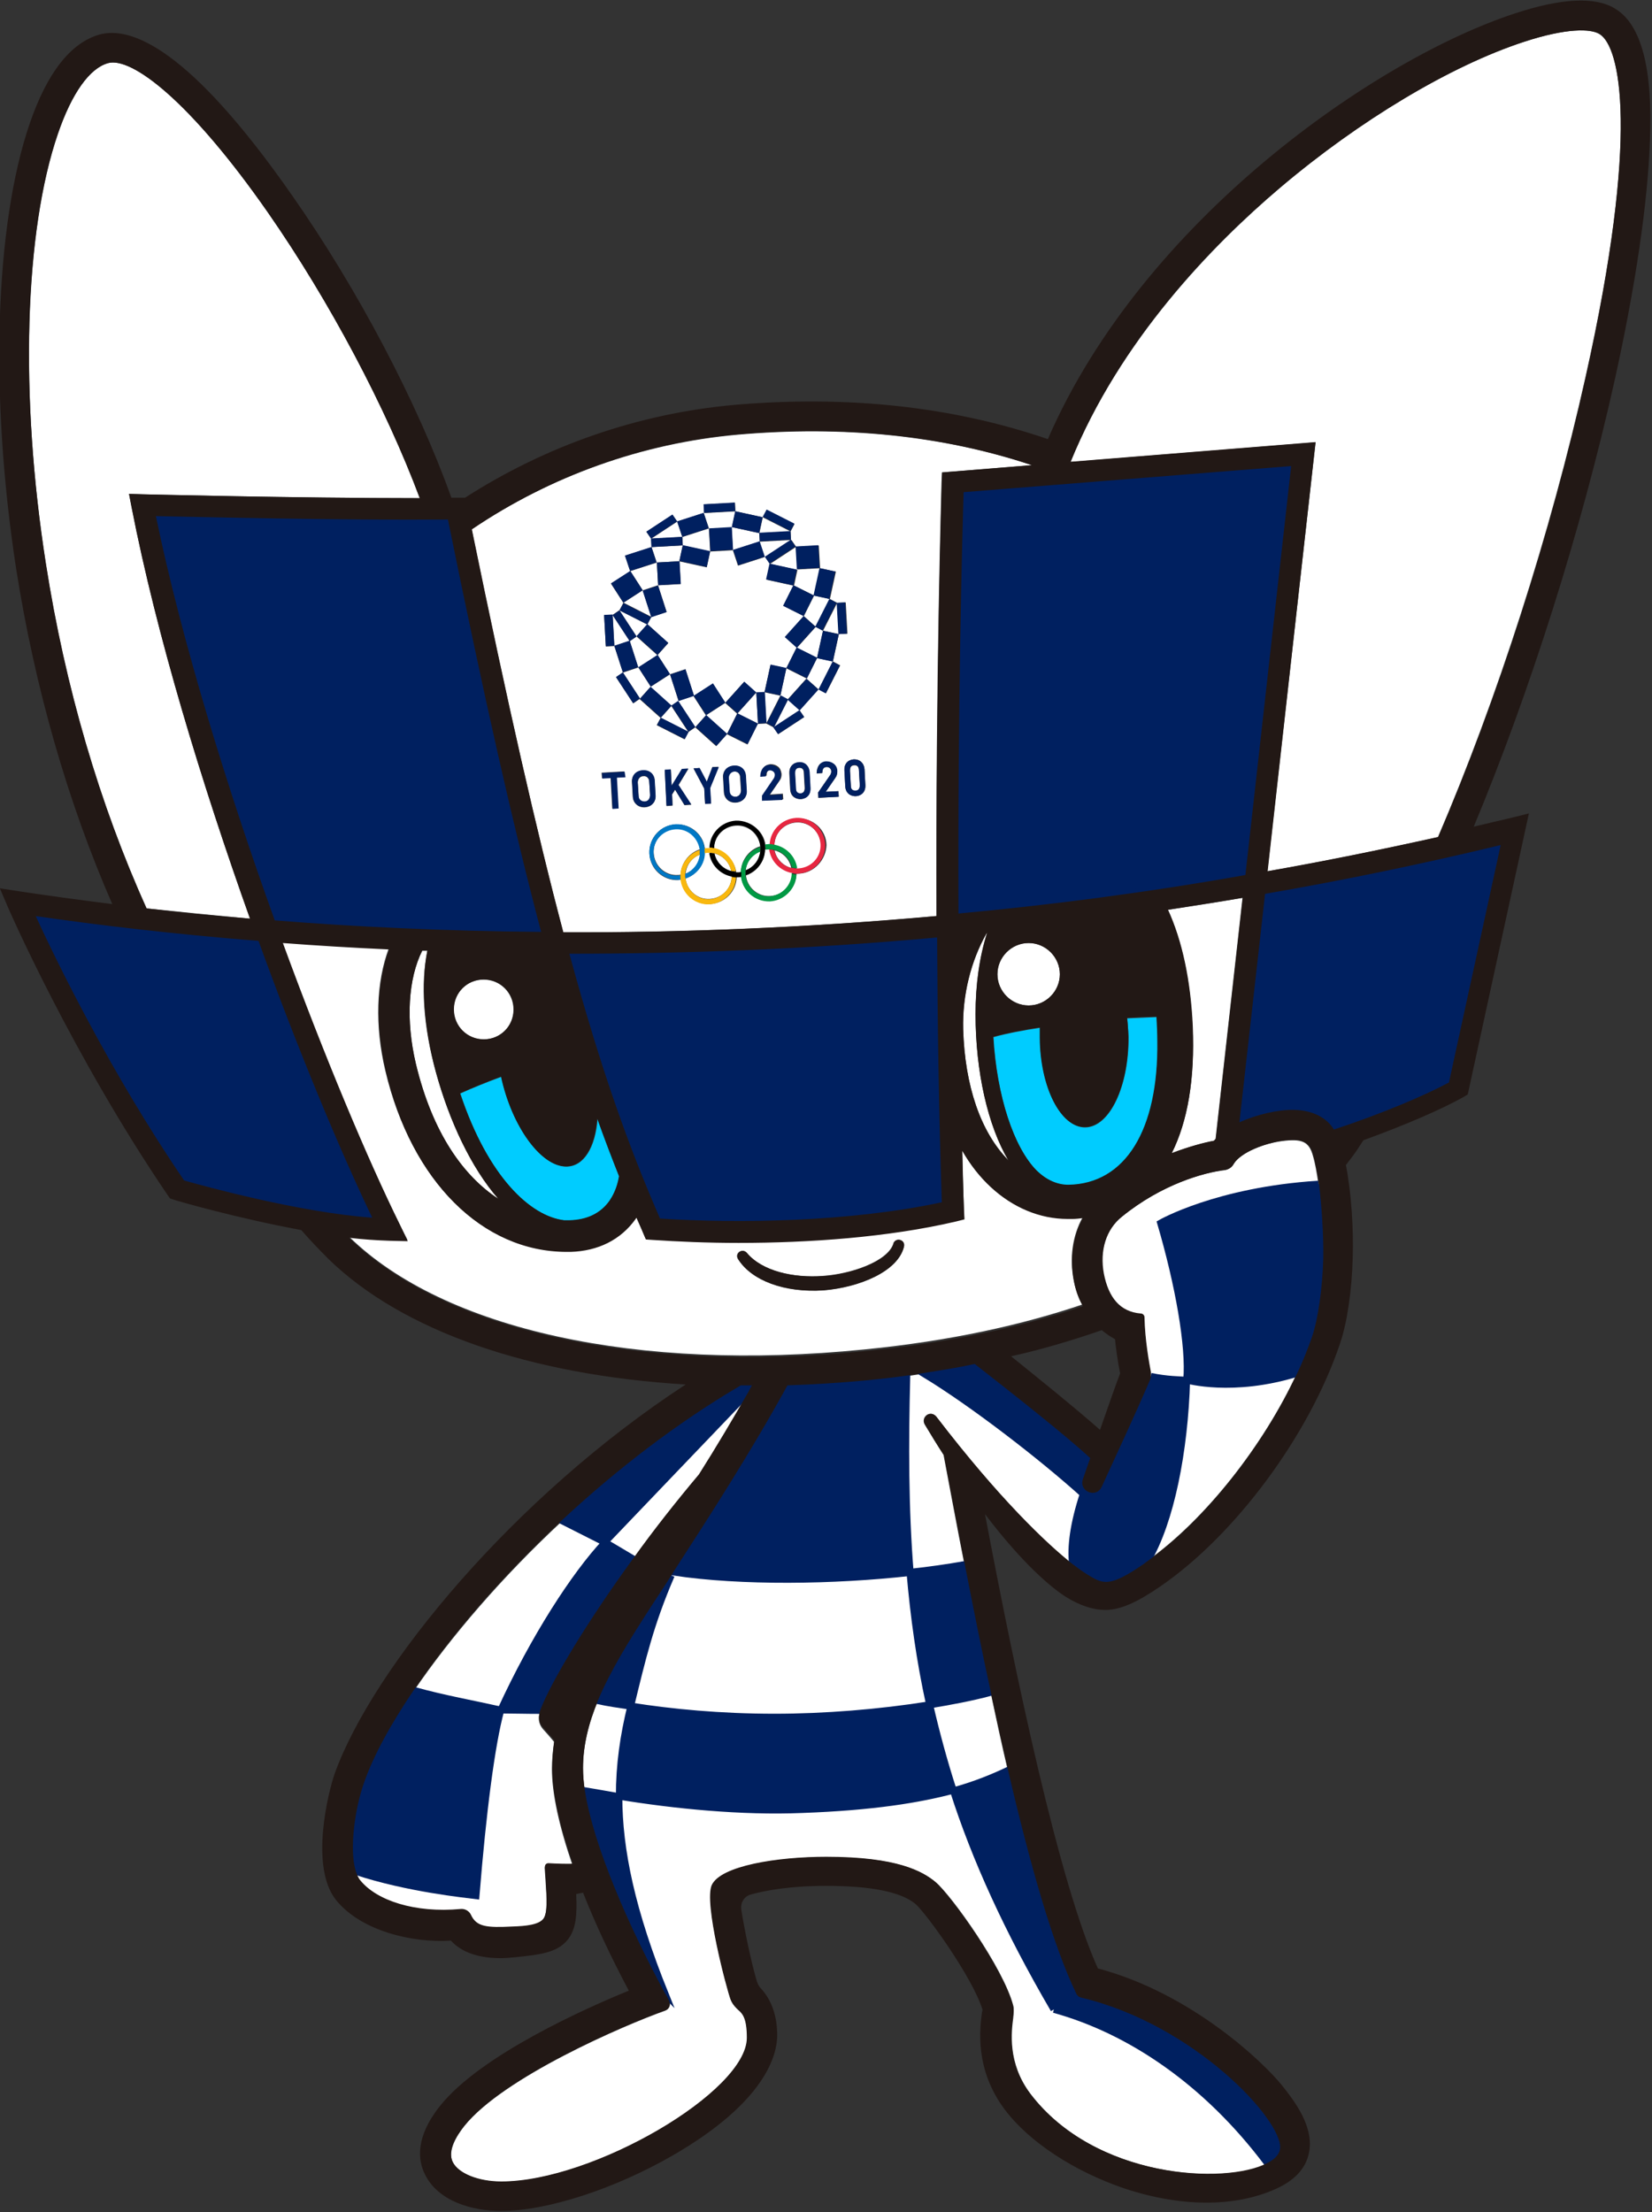
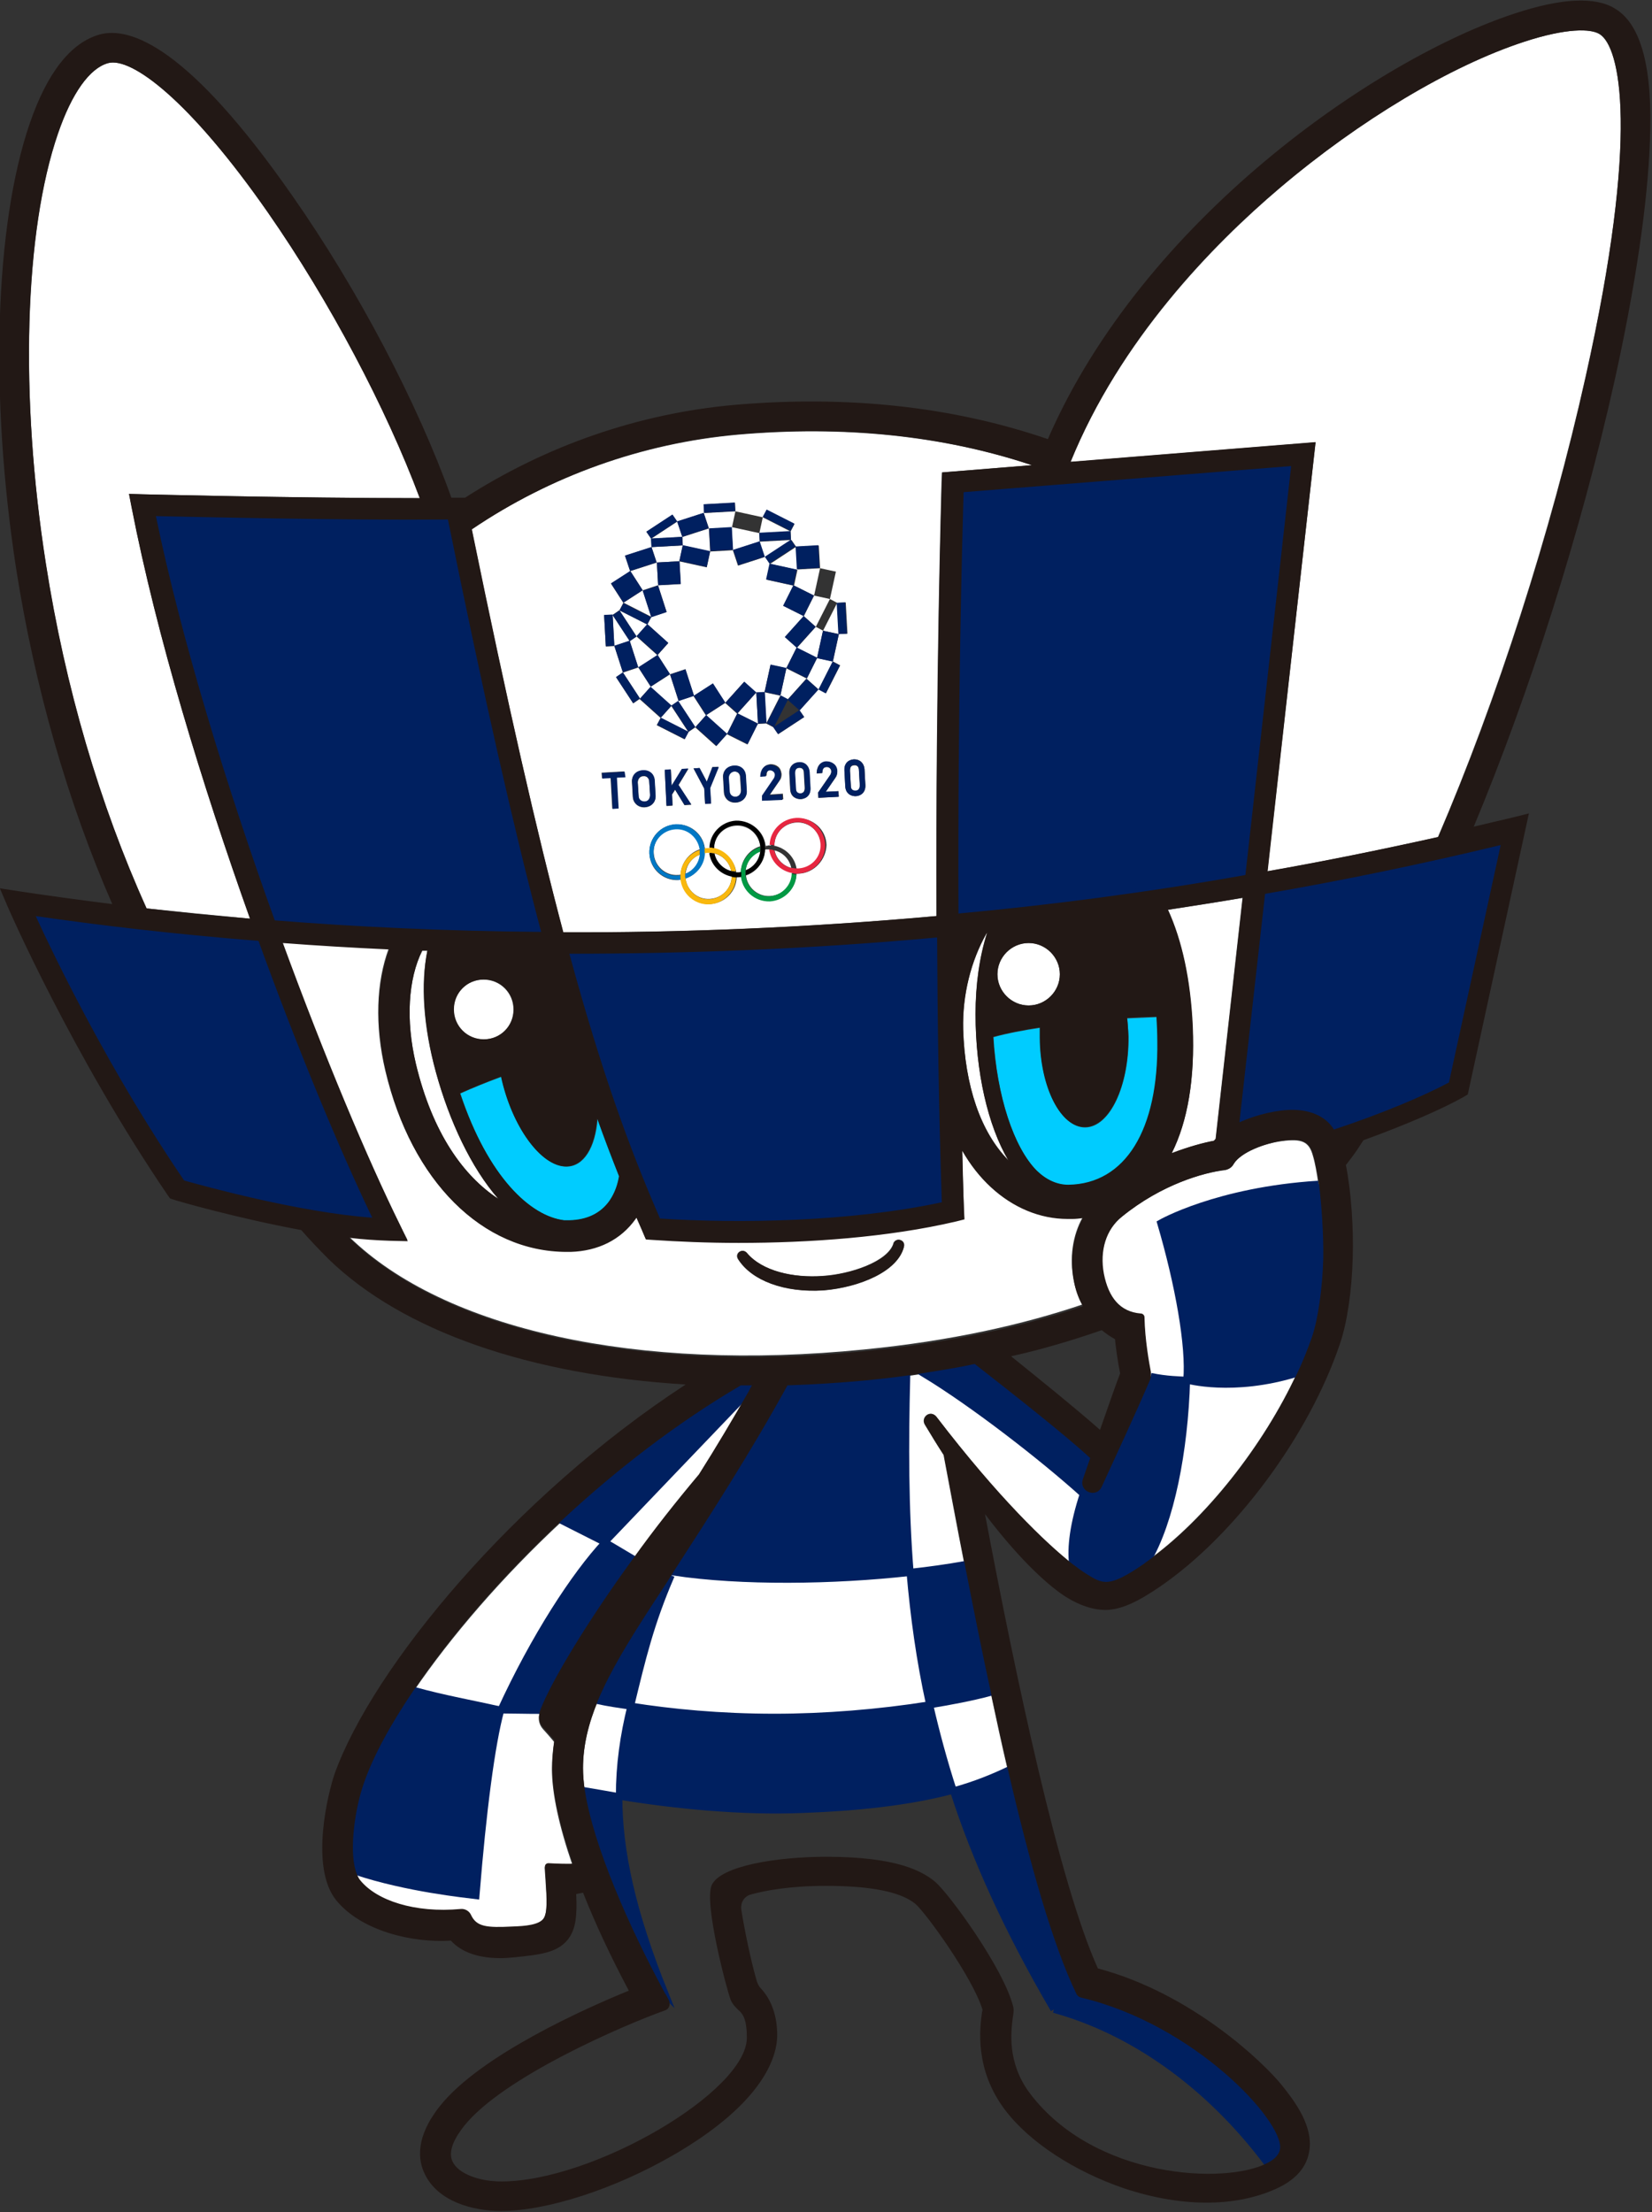
<svg xmlns="http://www.w3.org/2000/svg" xmlns:ns1="http://sodipodi.sourceforge.net/DTD/sodipodi-0.dtd" xmlns:ns2="http://www.inkscape.org/namespaces/inkscape" version="1.1" id="Layer_1" x="0px" y="0px" viewBox="0 0 515 689.3" style="enable-background:new 0 0 515 689.3;" xml:space="preserve" ns1:docname="Miraitowa.svg" ns2:version="0.92.3 (2405546, 2018-03-11)">
  <rect x="0" y="0" width="515" height="689.3" fill="#333333" stroke="none" />
  <defs id="defs461" />
  <ns1:namedview pagecolor="#ffffff" bordercolor="#666666" borderopacity="1" objecttolerance="10" gridtolerance="10" guidetolerance="10" ns2:pageopacity="0" ns2:pageshadow="2" ns2:window-width="1920" ns2:window-height="1017" id="namedview459" showgrid="false" ns2:zoom="1.936773" ns2:cx="276.13604" ns2:cy="481.70351" ns2:window-x="-8" ns2:window-y="-8" ns2:window-maximized="1" ns2:current-layer="Layer_1" />
  <style type="text/css" id="style2">
	.st0{fill:#FFFFFF;}
	.st1{fill:#002063;stroke:#002063;stroke-width:1.6;stroke-miterlimit:5.333;}
	.st2{fill:#002063;}
	.st3{fill:#0078C5;}
	.st4{fill:#E72741;}
	.st5{fill:#009944;}
	.st6{fill:#F9B80E;}
	.st7{fill:#24BCEF;}
</style>
  <g transform="matrix(1.333,0,0,-1.333,-1126.2,683.2)" id="g456">
    <g transform="translate(102.56)" id="g454">
      <g id="g452">
        <g id="g450">
          <g transform="translate(799.84,457.92)" id="g8">
            <path class="st0" d="m 173.2,-163.4 c 0,0 0.1,0 0.1,0 -1.8,-5.7 -2.7,-12.1 -2.7,-19 0,-13.6 2.9,-26.1 7.7,-34.2 -6.5,6.6 -10.2,17.4 -10.6,30.7 -0.2,8 1.8,15.9 5.5,22.5" id="path6" ns2:connector-curvature="0" style="fill:#ffffff" />
          </g>
          <g transform="translate(811.88,452.43)" id="g12">
            <path class="st0" d="m 209.3,-179.9 c -0.5,10.9 -2.5,20.1 -5.8,27.3 5.8,0.9 11.7,1.8 17.5,2.8 l -6.3,-56.3 c -0.1,-0.2 -0.3,-0.3 -0.4,-0.5 -2.2,-0.4 -5.7,-1.3 -9.9,-2.9 3.8,7.5 5.5,17.4 4.9,29.6" id="path10" ns2:connector-curvature="0" style="fill:#ffffff" />
          </g>
          <g transform="translate(766.85,456.86)" id="g16">
            <path class="st0" d="m 74.2,-166.6 c 0.4,0 0.8,0 1.2,0 -1.6,-7.6 -1,-17.6 2,-28.4 3.1,-11.3 8.2,-22.3 14.6,-29.6 -8.1,5.3 -15.4,15.3 -19.3,31.6 -2.4,10.1 -1.8,19.8 1.5,26.4" id="path14" ns2:connector-curvature="0" style="fill:#ffffff" />
          </g>
          <g transform="translate(749.7,483.57)" id="g20">
            <path class="st0" d="m 22.8,-86.5 3.2,-0.1 c 0.4,0 35.5,-0.9 64.8,-0.9 -7.9,21.1 -21,45.9 -35.5,66.7 C 37,5.5 23.3,15.7 17.9,14.2 13.5,13 9.4,7.1 6.2,-2.2 c -7.9,-22.9 -9,-61.4 -2.9,-100.6 4.5,-28.9 12.6,-56.3 23.6,-80.6 7.6,-0.8 15.6,-1.6 24.2,-2.4 -11.2,31.3 -21.9,66.1 -27.7,96.2 z" id="path18" ns2:connector-curvature="0" style="fill:#ffffff" />
          </g>
          <g transform="translate(835.68,510.43)" id="g24">
            <path class="st0" d="m 280.7,-5.9 c -2,1.3 -7.8,1.5 -17.7,-1.8 -17.1,-5.6 -38.4,-18.3 -57,-34.1 -15.9,-13.5 -37.4,-35.6 -49,-64.1 l 57.3,4.6 -11.3,-100.3 c 13.1,2.3 26.4,5 39.9,8 13.7,31.9 26.4,71.2 34.5,107.5 12.8,57.1 8.1,77.3 3.3,80.2" id="path22" ns2:connector-curvature="0" style="fill:#ffffff" />
          </g>
          <g transform="translate(777.51,422.29)" id="g28">
            <path class="st0" d="m 106.2,-270.3 -9.9,5 c -14.1,-13.1 -26.1,-27.1 -34.7,-39.7 6.8,-1.8 14.1,-3.2 20.3,-4.6 7.8,17.1 17.3,31.7 24.3,39.3" id="path26" ns2:connector-curvature="0" style="fill:#ffffff" />
          </g>
          <g transform="translate(769.98,401.63)" id="g32">
            <path class="st0" d="m 83.6,-332.3 c -2.4,0.2 -16.2,1.7 -28.2,5.7 0.3,-0.9 0.6,-1.7 1.1,-2.3 3.8,-4.7 12.7,-7.7 23.5,-6.7 1,0.1 1.9,-0.5 2.4,-1.4 1.3,-2.8 3.6,-3 9.7,-2.7 3.1,0.2 6,0.4 7.2,1.8 1.1,1.4 0.9,4.9 0.6,9.1 l -0.2,3 c 0,0.5 0.4,0.9 0.8,0.8 1.6,-0.1 4.9,-0.2 5.7,-0.1 -3.1,9 -4.8,16.7 -4.8,22.4 0,2.2 0.2,4.3 0.5,6.4 -0.8,1 -1.7,2 -2.6,3 v 0 c -0.9,1 -1.2,2.4 -0.8,3.7 v 0 c 0,0.1 0.1,0.2 0.1,0.3 -3.3,0 -7,0.1 -9.3,0.1 -2.1,-7.8 -4.1,-23.3 -5.7,-43.1" id="path30" ns2:connector-curvature="0" style="fill:#ffffff" />
          </g>
          <g transform="translate(779.17,421.31)" id="g36">
            <path class="st0" d="m 111.2,-273.3 c 4.8,6.7 10.1,13.4 15.4,19.7 v 0 c 3.9,6.3 7.9,12.8 11.7,19.5 -14.2,-14.8 -24.7,-25.8 -33.7,-35.2 0,0 3.1,-1.8 6.6,-4" id="path34" ns2:connector-curvature="0" style="fill:#ffffff" />
          </g>
          <g transform="translate(787.44,412.07)" id="g40">
            <path class="st0" d="m 136,-301 c 11.7,0 24.3,0.9 36.3,2.9 -2.3,10.5 -3.7,20.7 -4.6,31 -18,-2 -39.5,-2.3 -55.4,0.1 -0.2,-0.3 -0.4,-0.6 -0.5,-0.8 -4.9,-11.3 -6.7,-19.5 -9.5,-30.6 9.6,-1.4 20.9,-2.6 33.7,-2.6" id="path38" ns2:connector-curvature="0" style="fill:#ffffff" />
          </g>
          <g transform="translate(805.46,425.12)" id="g44">
            <path class="st0" d="m 190.1,-261.8 c -9.3,8.4 -25.5,21.1 -37.2,28.1 -1.4,-0.2 -2.7,-0.4 -4,-0.6 -0.4,-15.9 -0.4,-31 0.8,-45.9 4.5,0.5 8.8,1.1 12.7,1.8 -1.8,9.1 -3.4,17.8 -4.9,25.7 -1.4,2.2 -2.9,4.6 -4.4,7.1 -1,1.7 1.3,3.6 2.7,1.8 14.5,-19 25.6,-29.6 31.8,-34.4 -0.5,3.9 0.2,9.3 2.5,16.4" id="path42" ns2:connector-curvature="0" style="fill:#ffffff" />
          </g>
          <g transform="translate(779.03,412.71)" id="g48">
            <path class="st0" d="m 110.8,-299.1 v 0 c -2.7,0.4 -5.3,0.9 -7.7,1.3 -2.2,-5.3 -3.5,-10.5 -3.5,-15.8 0,-1.6 0.2,-3.3 0.4,-5.2 2.5,-0.5 5.2,-1 8,-1.4 0.1,7.4 1.1,14.3 2.8,21.1" id="path46" ns2:connector-curvature="0" style="fill:#ffffff" />
          </g>
          <g transform="translate(803.77,395)" id="g52">
-             <path class="st0" d="m 185,-352.2 c -10.8,18.4 -18.4,35.2 -23.6,51.1 -7.9,-2.1 -18.8,-3.9 -35.3,-4.5 -14.2,-0.6 -30,1.1 -42.8,3.1 0,-12.6 3,-26.8 10.8,-46 l -0.1,0.1 c 0.3,-0.6 0.6,-1.2 1,-1.8 0.5,-0.9 0.1,-1.9 -0.9,-2.3 -9.6,-3.4 -37.9,-15.6 -47,-27 -1.9,-2.4 -3.9,-5.8 -2.7,-8.4 1.3,-2.7 6,-4.6 11.4,-4.6 21.5,0 57.5,21.1 57.5,33.6 0,4.7 -1.1,5.7 -2,6.5 -0.6,0.5 -1.4,1.3 -1.8,2.4 -0.9,2.4 -6.3,22.6 -4.4,26.8 2,4.5 15.3,6.6 26.8,6.6 16.5,0 22.5,-3.4 25.5,-5.9 3.6,-3 15.8,-20 18.1,-28.8 0.2,-0.9 0.1,-1.7 0,-2.9 -0.4,-3.1 -1.4,-10.5 4,-17.7 15.1,-19.9 45.8,-21.4 55.5,-16.3 -14.3,19 -32.1,31.1 -50,36" id="path50" ns2:connector-curvature="0" style="fill:#ffffff" />
-           </g>
+             </g>
          <g transform="translate(811.53,431.78)" id="g56">
            <path class="st0" d="m 208.3,-241.8 c 0.7,7.8 -1.9,22.4 -6.1,36.7 0,0 13.2,7.6 36.9,9.1 -0.4,2.7 -0.8,5 -1.3,6.6 -0.9,3.3 -2.6,4 -7.2,3.4 -4,-0.5 -9.6,-2.6 -11.4,-5.4 -0.5,-0.7 -1.2,-1.3 -2,-1.4 -5.1,-0.6 -14.8,-3.3 -24.1,-10.9 -3.8,-3 -5.3,-8 -4.3,-13.4 1,-5.5 3.8,-8.9 8.6,-9.3 0.5,0 0.9,-0.4 0.9,-0.9 0.2,-5.2 1.1,-10.7 1.5,-12.8 0.1,-0.3 0.1,-0.6 0,-0.9 3.8,-0.8 7.1,-0.8 8.5,-0.8 -0.5,-16.7 -3.7,-33 -9.2,-42.3 13.5,9.6 27.2,27 35,43.9 -15.1,-4.8 -25.8,-1.6 -25.8,-1.6" id="path54" ns2:connector-curvature="0" style="fill:#ffffff" />
          </g>
          <g transform="translate(797.87,407.78)" id="g60">
            <path class="st0" d="m 167.3,-313.8 c 5.4,1.5 9.4,3.1 12.8,4.8 -1.4,5.9 -2.7,12 -4,18.1 -4.6,-1.1 -9.3,-2.1 -14.2,-2.9 1.4,-6.6 3.2,-13.2 5.4,-20" id="path58" ns2:connector-curvature="0" style="fill:#ffffff" />
          </g>
          <g transform="translate(768.68,453.43)" id="g64">
            <path class="st0" d="m 79.7,-176.9 c 0,-3.9 3.1,-7 7,-7 3.9,0 7,3.1 7,7 0,3.9 -3.1,7 -7,7 -3.9,0 -7,-3.1 -7,-7" id="path62" ns2:connector-curvature="0" style="fill:#ffffff" />
          </g>
          <g transform="translate(800.47,455.49)" id="g68">
            <path class="st0" d="m 175.1,-170.7 c 0,-4 3.3,-7.3 7.3,-7.3 4,0 7.3,3.3 7.3,7.3 0,4 -3.3,7.3 -7.3,7.3 -4,0 -7.3,-3.3 -7.3,-7.3" id="path66" ns2:connector-curvature="0" style="fill:#ffffff" />
          </g>
          <g transform="translate(795,439.57)" id="g72">
            <path class="st0" d="m 158.7,-218.5 c -1.4,-5.8 -10.4,-9.5 -18.8,-10.2 -9.2,-0.6 -16.8,2.3 -20,7.3 -0.9,1.4 1,2.7 2,1.5 v 0 c 3.6,-4.3 10.9,-5.9 17.8,-5.4 6.4,0.4 15.1,3.3 16.5,7.5 v 0.1 c 0.6,1.5 2.9,0.8 2.5,-0.8 m 39.7,-7.8 c -1,5.2 -0.3,10.4 2.1,14.7 -0.8,-0.1 -1.6,-0.2 -2.4,-0.2 -0.4,0 -0.8,0 -1.2,0 -6.4,0 -12.7,2.6 -17.9,7.4 -2.6,2.4 -4.8,5.2 -6.7,8.5 0.1,-4.6 0.3,-9.3 0.4,-13.9 l 0.1,-2.1 -2,-0.5 c -15.8,-3.7 -34.4,-5 -50.8,-5 -7.3,0 -14.2,0.3 -20.2,0.7 l -1.5,0.1 -0.6,1.4 c -0.5,1.2 -1.1,2.4 -1.6,3.7 -0.1,-0.1 -0.1,-0.2 -0.2,-0.3 -3.5,-4.9 -8.7,-7.5 -15.2,-7.7 -0.3,0 -0.6,0 -0.9,0 -19.7,0 -36.3,16.4 -42.4,42.2 -2.5,10.6 -2.1,20.7 0.8,28.5 -8.6,0.4 -16.9,0.9 -24.9,1.5 9.8,-26.7 19.8,-50.5 27.4,-65.9 l 1.9,-3.7 -4.2,0.1 c -3,0.1 -6.2,0.3 -9.5,0.7 0,0 0.1,-0.1 0.1,-0.1 22.3,-21.7 67.4,-31.6 120.4,-26.3 20.3,2 37.1,5.8 51,10.5 -0.9,1.5 -1.6,3.5 -2,5.7" id="path70" ns2:connector-curvature="0" style="fill:#ffffff" />
          </g>
          <g transform="translate(785.76,461.27)" id="g76">
            <path class="st0" d="m 131,-153.4 c 0.3,-2.8 2.8,-5 5.7,-4.8 2.9,0.2 5.1,2.5 5.1,5.4 0.1,0 0.2,0 0.2,0 -2.8,0.5 -5,2.7 -5.4,5.5 -0.2,0 -0.4,0 -0.6,0 -0.2,0 -0.4,0 -0.6,-0.1 0,0.2 0,0.4 0,0.6 0.2,-3 -1.7,-5.7 -4.4,-6.6" id="path74" ns2:connector-curvature="0" style="fill:#ffffff" />
          </g>
          <g transform="translate(782.23,461.09)" id="g80">
            <path class="st0" d="m 120.4,-153.9 c 0.3,-2.8 2.8,-5 5.7,-4.8 2.9,0.2 5.1,2.5 5.1,5.4 0.1,0 0.1,0 0.2,0 -2.8,0.5 -5,2.6 -5.4,5.5 -0.2,0 -0.4,0 -0.6,0 -0.2,0 -0.4,0 -0.6,-0.1 0,0.2 0,0.4 0,0.6 0.3,-3.1 -1.7,-5.7 -4.4,-6.6" id="path78" ns2:connector-curvature="0" style="fill:#ffffff" />
          </g>
          <g transform="translate(785.08,467.35)" id="g84">
            <path class="st0" d="m 128.9,-135.1 c -0.8,0 -1.3,-0.7 -1.3,-1.5 l 0.2,-3.1 c 0,-0.9 0.6,-1.4 1.4,-1.4 0.8,0 1.3,0.7 1.3,1.5 l -0.2,3 c 0,0.9 -0.6,1.5 -1.4,1.5" id="path82" ns2:connector-curvature="0" style="fill:#ffffff" />
          </g>
          <g transform="translate(779.76,467.07)" id="g88">
            <path class="st0" d="m 113,-136 c -0.8,0 -1.3,-0.7 -1.3,-1.5 l 0.2,-3.1 c 0,-0.9 0.6,-1.4 1.4,-1.4 0.8,0 1.3,0.7 1.3,1.5 l -0.2,3 c 0,1 -0.6,1.6 -1.4,1.5" id="path86" ns2:connector-curvature="0" style="fill:#ffffff" />
          </g>
          <g transform="translate(788.88,467.55)" id="g92">
            <path class="st0" d="m 140.3,-134.5 c -0.9,0 -1,-0.7 -1,-1.3 l 0.2,-3.5 c 0,-0.8 0.4,-1.2 1.1,-1.2 0.7,0 1,0.5 1,1.3 l -0.2,3.5 c 0,0.6 -0.2,1.2 -1.1,1.2" id="path90" ns2:connector-curvature="0" style="fill:#ffffff" />
          </g>
          <g transform="translate(784.9,461.52)" id="g96">
            <path class="st0" d="m 128.4,-152.6 c -0.4,2 -1.9,3.6 -3.9,4.1 0.4,-2 2,-3.6 3.9,-4.1" id="path94" ns2:connector-curvature="0" style="fill:#ffffff" />
          </g>
          <g transform="translate(782.23,461.37)" id="g100">
            <path class="st0" d="m 120.4,-153.1 c 1.9,0.7 3.2,2.5 3.4,4.5 -1.9,-0.7 -3.2,-2.4 -3.4,-4.5" id="path98" ns2:connector-curvature="0" style="fill:#ffffff" />
          </g>
          <g transform="translate(786.61,462.69)" id="g104">
            <path class="st0" d="m 133.5,-149.1 c -1.9,-0.7 -3.2,-2.5 -3.4,-4.5 1.9,0.7 3.2,2.4 3.4,4.5" id="path102" ns2:connector-curvature="0" style="fill:#ffffff" />
          </g>
          <g transform="translate(783.08,462.79)" id="g108">
            <path class="st0" d="m 122.9,-148.8 c -0.3,2.8 -2.8,5 -5.7,4.8 -3,-0.2 -5.3,-2.7 -5.1,-5.7 0.2,-3 2.7,-5.3 5.7,-5.1 0.2,0 0.4,0 0.6,0.1 0,-0.2 0,-0.4 0,-0.5 -0.1,2.9 1.8,5.5 4.5,6.4" id="path106" ns2:connector-curvature="0" style="fill:#ffffff" />
          </g>
          <g transform="translate(786.37,471.95)" id="g112">
            <path class="st0" d="m 132.8,-121.3 -4.4,-4.9 4.8,-2.4 z" id="path110" ns2:connector-curvature="0" style="fill:#ffffff" />
          </g>
          <g transform="translate(779.37,475.24)" id="g116">
            <path class="st0" d="m 111.8,-111.5 -1.6,-1.1 2,-6.2 4.5,2.9 z" id="path114" ns2:connector-curvature="0" style="fill:#ffffff" />
          </g>
          <g transform="translate(777.96,476.51)" id="g120">
            <path class="st0" d="m 107.6,-107.7 0.4,-7.3 3.6,1.2 z" id="path118" ns2:connector-curvature="0" style="fill:#ffffff" />
          </g>
          <g transform="translate(781.88,479.63)" id="g124">
            <path class="st0" d="m 119.3,-98.3 0.8,3.7 -7.3,-0.4 1.2,-3.6 z" id="path122" ns2:connector-curvature="0" style="fill:#ffffff" />
          </g>
          <g transform="translate(788.92,470.93)" id="g128">
-             <path class="st0" d="m 140.5,-124.4 -2.8,2.5 -3.3,-6.5 z" id="path126" ns2:connector-curvature="0" style="fill:#ffffff" />
-           </g>
+             </g>
          <g transform="translate(780.62,478.23)" id="g132">
            <path class="st0" d="m 115.6,-102.5 -0.3,5.3 -6.2,-2 2.9,-4.5 z" id="path130" ns2:connector-curvature="0" style="fill:#ffffff" />
          </g>
          <g transform="translate(779.72,477.94)" id="g136">
            <path class="st0" d="m 112.9,-103.4 -4.5,-2.9 6.5,-3.3 z" id="path134" ns2:connector-curvature="0" style="fill:#ffffff" />
          </g>
          <g transform="translate(779.37,475.24)" id="g140">
            <path class="st0" d="m 111.8,-111.5 2.5,2.8 -6.5,3.3 z" id="path138" ns2:connector-curvature="0" style="fill:#ffffff" />
          </g>
          <g transform="translate(791.09,477.2)" id="g144">
            <path class="st0" d="m 147,-105.6 -3.3,-6.5 3.7,-0.8 z" id="path142" ns2:connector-curvature="0" style="fill:#ffffff" />
          </g>
          <g transform="translate(792.09,467.71)" id="g148">
            <path class="st0" d="m 150,-134.1 c -0.9,0 -1,-0.7 -1,-1.3 l 0.2,-3.5 c 0,-0.8 0.4,-1.2 1.1,-1.2 0.7,0 1,0.5 1,1.3 l -0.2,3.5 c 0,0.6 -0.3,1.3 -1.1,1.2" id="path146" ns2:connector-curvature="0" style="fill:#ffffff" />
          </g>
          <g transform="translate(787.45,462.73)" id="g152">
            <path class="st0" d="m 136,-149 c 0.4,-2 2,-3.6 3.9,-4.1 -0.4,2 -1.9,3.6 -3.9,4.1" id="path150" ns2:connector-curvature="0" style="fill:#ffffff" />
          </g>
          <g transform="translate(792.19,465.9)" id="g156">
            <path class="st0" d="m 150.3,-139.5 c -0.9,0 -2.4,0.4 -2.5,2.3 l -0.2,3.7 c -0.1,1.5 0.8,2.5 2.2,2.6 1.4,0.1 2.4,-0.9 2.5,-2.3 l 0.2,-3.7 c 0.1,-1.9 -1.4,-2.5 -2.2,-2.6 m -7,24.1 -1.7,0.9 3.3,6.5 -3.7,0.8 -2.4,-4.8 -4.8,2.4 2.4,4.8 4.8,-2.4 1.4,6.4 -1.7,0.9 -4.4,-4.9 -2.8,2.5 4.4,4.9 -4.8,2.4 2.4,4.8 4.8,-2.4 -2.4,-4.8 2.8,-2.5 3.3,6.5 -3.7,0.8 1.4,6.4 -5.3,-0.3 -0.3,5.3 -6.1,-4 6.4,-1.4 -0.8,-3.7 -6.4,1.4 0.8,3.7 -1.1,1.6 6.1,4 1.1,-1.6 v 0 l 5.3,0.3 0.3,-5.3 3.7,-0.8 -1.4,-6.4 1.7,-0.9 2,0.1 0.4,-7.3 -2,-0.1 -1.4,-6.4 1.7,-0.9 z m -1.8,-24.5 -0.1,1.2 v 0 l 2.9,4.2 c 0.1,0.2 0.2,0.4 0.2,0.8 0,0.7 -0.6,1.1 -1.1,1 -0.3,0 -0.6,-0.1 -0.7,-0.3 -0.2,-0.2 -0.3,-0.5 -0.3,-1 v -0.1 l -1.3,-0.1 v 0.1 c 0,0.7 0.2,1.4 0.6,1.9 0.4,0.5 0.9,0.7 1.6,0.8 0.7,0 1.3,-0.2 1.8,-0.6 0.5,-0.4 0.7,-1 0.8,-1.7 0,-0.6 -0.1,-1.1 -0.5,-1.6 l -2.2,-3.2 v 0 l 3,0.2 0.1,-1.3 z m -4.5,-17.7 c -0.3,0 -0.6,0 -1,0 0.1,0 0.3,0 0.4,0 -0.1,-3.4 -2.8,-6.1 -6.2,-6.3 -3.6,-0.2 -6.7,2.6 -6.8,6.2 -0.2,3 1.8,5.7 4.5,6.5 -0.3,2.8 -2.8,5 -5.7,4.8 -2.9,-0.2 -5.1,-2.5 -5.1,-5.4 -0.1,0 -0.2,0 -0.2,0 2.8,-0.5 5,-2.7 5.4,-5.5 0.2,0 0.4,0 0.6,0 0.2,0 0.4,0 0.6,0.1 0,-0.2 0,-0.4 0,-0.6 0,-0.2 0,-0.3 0.1,-0.5 -0.2,0 -0.4,0 -0.6,-0.1 -0.3,0 -0.6,0 -1,0 0.1,0 0.3,0 0.4,0 -0.1,-3.4 -2.8,-6.1 -6.2,-6.3 -3.6,-0.2 -6.6,2.5 -6.8,6.1 0,-0.1 0,-0.3 0,-0.4 -0.2,0 -0.4,0 -0.6,-0.1 -3.6,-0.2 -6.7,2.6 -6.8,6.2 -0.2,3.6 2.6,6.7 6.2,6.8 3.6,0.2 6.7,-2.6 6.8,-6.2 0,0.2 0,0.3 0,0.5 0.2,0 0.4,0 0.6,0.1 0.3,0 0.7,0 1,0 -0.1,0 -0.3,0 -0.4,0 0.1,3.4 2.7,6.1 6.2,6.3 3.6,0.2 6.7,-2.6 6.8,-6.2 0,0.2 0,0.3 0,0.5 0.2,0 0.4,0 0.6,0.1 0.3,0 0.6,0 1,0 -0.1,0 -0.3,0 -0.4,0 0.1,3.4 2.8,6.1 6.2,6.3 3.6,0.2 6.7,-2.6 6.8,-6.2 -0.1,-3.4 -2.8,-6.5 -6.4,-6.7 m -38.9,17.9 -0.2,3.5 c -0.1,1.5 1,2.6 2.5,2.7 1.6,0.1 2.7,-0.9 2.8,-2.4 l 0.2,-3.5 c 0.1,-1.5 -1,-2.6 -2.5,-2.7 -1.5,-0.1 -2.7,1 -2.8,2.4 m -3.4,-2.6 -1.4,-0.1 -0.4,7.2 -2,-0.1 -0.1,1.3 5.3,0.3 0.1,-1.3 -2,-0.1 z m 5.1,25.6 -1.6,-1.1 -4,6.1 1.6,1.1 z m 7,5.7 3.6,1.2 2,-6.2 -3.6,-1.2 z m 0.6,-30.7 -1.4,-0.1 -0.4,8.4 1.4,0.1 0.2,-3.8 v 0 l 2.4,3.9 1.5,0.1 -2.3,-3.8 3,-4.6 -1.6,-0.1 -2.2,3.6 -0.7,-1.1 z m 9,0.5 -1.4,-0.1 -0.2,3.6 -2.5,4.7 1.4,0.1 1.7,-3.2 v 0 l 1.3,3.4 1.4,0.1 -2,-4.9 z m 8.3,2.9 c 0.1,-1.5 -1,-2.6 -2.5,-2.7 -1.5,-0.1 -2.7,0.9 -2.8,2.4 l -0.2,3.5 c -0.1,1.5 1,2.6 2.5,2.7 1.6,0.1 2.7,-0.9 2.8,-2.4 z m 5.7,5 c -0.3,0 -0.6,-0.1 -0.7,-0.3 -0.2,-0.2 -0.3,-0.5 -0.3,-1 v -0.1 l -1.3,-0.1 v 0.1 c 0,0.7 0.2,1.4 0.6,1.9 0.4,0.5 0.9,0.7 1.6,0.8 0.7,0 1.3,-0.2 1.8,-0.6 0.5,-0.4 0.7,-1 0.8,-1.7 0,-0.6 -0.1,-1.1 -0.5,-1.6 l -2.2,-3.2 v 0 l 3,0.2 0.1,-1.3 -4.7,-0.3 -0.1,1.2 v 0 l 2.9,4.2 c 0.1,0.2 0.2,0.4 0.2,0.8 -0.2,0.7 -0.7,1.1 -1.2,1 m 9.2,-4.3 c 0.1,-1.9 -1.3,-2.5 -2.2,-2.6 -0.9,0 -2.4,0.4 -2.5,2.3 l -0.2,3.7 c -0.1,1.5 0.8,2.5 2.2,2.6 1.4,0.1 2.4,-0.9 2.5,-2.3 z m -10.3,15.1 3.3,6.5 1.7,-0.9 4.4,4.9 2.8,-2.5 -4.4,-4.9 1.1,-1.6 -6.1,-4 -1.1,1.6 -1.7,0.9 -2,-0.1 -2.4,-4.8 -4.8,2.4 -2.5,-2.8 -4.9,4.4 -1.6,-1.1 -0.9,-1.7 -6.5,3.3 0.9,1.7 6.5,-3.3 -4,6.1 -2.5,-2.8 -4.9,4.4 2.5,2.8 4.9,-4.4 1.6,1.1 4,-6.1 2.5,2.8 -2.9,4.5 4.5,2.9 2.9,-4.5 -4.5,-2.9 4.9,-4.4 2.4,4.8 -2.8,2.5 4.4,4.9 2.8,-2.5 2,0.1 1.4,6.4 3.7,-0.8 -1.4,-6.4 -3.7,0.8 z m -36.3,32.7 4.5,2.9 -1.2,3.6 6.2,2 -0.1,2 -1.1,1.6 6.1,4 1.1,-1.6 -6.1,-4 7.3,0.4 -1.2,3.6 6.2,2 1.2,-3.6 -6.2,-2 0.1,-2 6.4,-1.4 -0.3,5.3 5.3,0.3 0.3,-5.3 6.2,2 1.2,-3.6 -6.2,-2 -1.2,3.6 -5.3,-0.3 -0.8,-3.7 -6.4,1.4 0.3,-5.3 -5.3,-0.3 2,-6.2 -3.6,-1.2 -0.9,-1.7 4.9,-4.4 -2.5,-2.8 2.9,-4.5 -4.5,-2.9 -2.9,4.5 -3.6,-1.2 -2,6.2 -2,-0.1 -0.4,7.3 2,0.1 1.6,1.1 0.9,1.7 z m 29,18.9 0.1,-2 -7.3,-0.4 -0.1,2 z m 6.5,-3.4 0.9,1.7 6.5,-3.3 -0.9,-1.7 0.1,-2 -7.3,-0.4 -0.1,2 7.3,0.4 -6.5,3.3 -0.8,-3.7 -6.4,1.4 0.8,3.7 z m -6,19.3 c -22.1,-2 -43.5,-9.6 -62.1,-22.1 8.4,-41 15.3,-70.9 21.4,-94.2 26.9,-0.1 56.2,1 87.3,3.8 -0.2,55.6 1.2,100.7 1.2,101.4 l 0.1,2.3 21,1.7 c -20.8,6.9 -44,9.3 -68.9,7.1" id="path154" ns2:connector-curvature="0" style="fill:#ffffff" />
          </g>
          <g transform="translate(788.71,464.36)" id="g160">
            <path class="st0" d="m 139.8,-144.1 c -2.9,-0.2 -5.1,-2.5 -5.1,-5.4 -0.1,0 -0.1,0 -0.2,0 2.8,-0.5 5,-2.7 5.4,-5.5 0.2,0 0.4,0 0.6,0 3,0.2 5.3,2.7 5.1,5.7 -0.2,3.1 -2.8,5.4 -5.8,5.2" id="path158" ns2:connector-curvature="0" style="fill:#ffffff" />
          </g>
          <g transform="translate(771.43,412.48)" id="g164">
            <path class="st1" d="m 88,-299.7 c -6.2,1.4 -13.5,2.7 -20.3,4.6 -5.5,-8.1 -9.5,-15.6 -11.8,-22 -2,-5.7 -3.5,-15.2 -1.9,-20.3 12,-4 25.8,-5.4 28.2,-5.7 1.6,19.8 3.6,35.3 5.8,43.4" id="path162" ns2:connector-curvature="0" style="fill:#002060;fill-opacity:1;stroke:#002060;stroke-width:1.6;stroke-miterlimit:5.333;stroke-opacity:1" />
          </g>
          <g transform="translate(771.43,412.48)" id="g168">
            <path class="st1" d="m 88,-299.7 c 2.3,0 5.9,-0.1 9.3,-0.1 2.5,6.7 11,20.8 21.7,35.4 -3.5,2.1 -6.6,3.9 -6.6,3.9 -7.1,-7.6 -16.6,-22.2 -24.4,-39.2" id="path166" ns2:connector-curvature="0" style="fill:#002060;fill-opacity:1;stroke:#002060;stroke-width:1.6;stroke-miterlimit:5.333;stroke-opacity:1" />
          </g>
          <g transform="translate(785.91,431.39)" id="g172">
            <path class="st1" d="m 131.4,-243 c -0.6,0 -1.2,0 -1.8,0 -14.8,-8.6 -29,-19.6 -41.7,-31.4 l 9.9,-5 c 9,9.4 19.5,20.4 33.7,35.2 0.2,0.4 0.5,0.8 0.7,1.3 -0.2,-0.1 -0.5,-0.1 -0.8,-0.1" id="path170" ns2:connector-curvature="0" style="fill:#002060;fill-opacity:1;stroke:#002060;stroke-width:1.6;stroke-miterlimit:5.333;stroke-opacity:1" />
          </g>
          <g transform="translate(819.23,443.22)" id="g176">
            <path class="st1" d="m 231.4,-207.5 c -23.7,-1.5 -36.9,-9.1 -36.9,-9.1 4.2,-14.3 6.8,-28.8 6.1,-36.7 0,0 10.7,-3.1 25.9,1.6 1.3,2.9 2.5,5.8 3.5,8.6 1.4,4.2 2.4,11.1 2.6,18.1 0,6.1 -0.5,12.5 -1.2,17.5" id="path174" ns2:connector-curvature="0" style="fill:#002060;fill-opacity:1;stroke:#002060;stroke-width:1.6;stroke-miterlimit:5.333;stroke-opacity:1" />
          </g>
          <g transform="translate(809.43,431.99)" id="g180">
            <path class="st1" d="m 202,-241.2 c 0,-0.3 -0.1,-0.6 -0.2,-0.9 -3.2,-7.5 -8.1,-17.8 -11.3,-25 -1.3,-2.9 -5.4,-1.1 -4.4,1.7 0.1,0.2 0.7,2.2 1.7,4.9 -5.8,5.2 -18.3,15.2 -27,22 -4.1,-0.8 -8,-1.5 -11.8,-2.1 11.7,-7.1 27.9,-19.7 37.2,-28.1 -2.3,-7 -3,-12.5 -2.5,-16.4 1.2,-0.9 2.2,-1.7 3.1,-2.2 4,-2.5 5.4,-3.4 13.6,2.3 0.3,0.2 0.6,0.4 0.8,0.6 5.5,9.3 8.7,25.7 9.2,42.3 -1.4,0.1 -4.7,0.1 -8.4,0.9" id="path178" ns2:connector-curvature="0" style="fill:#002060;fill-opacity:1;stroke:#002060;stroke-width:1.6;stroke-miterlimit:5.333;stroke-opacity:1" />
          </g>
          <g transform="translate(796.5,412.78)" id="g184">
            <path class="st1" d="m 163.2,-298.8 c 4.9,0.8 9.7,1.7 14.2,2.9 -2.2,10.1 -4.2,20.2 -6.1,29.9 -3.9,-0.7 -8.2,-1.3 -12.7,-1.8 0.9,-10.3 2.3,-20.6 4.6,-31" id="path182" ns2:connector-curvature="0" style="fill:#002060;fill-opacity:1;stroke:#002060;stroke-width:1.6;stroke-miterlimit:5.333;stroke-opacity:1" />
          </g>
          <g transform="translate(803.77,395)" id="g188">
            <path class="st1" d="m 185,-352.2 c 17.8,-4.9 35.7,-17 49.9,-35.9 1.7,0.9 2.8,2 3,3.3 0.9,6.3 -19.9,29.1 -46.6,35.4 -0.5,0.1 -0.8,0.4 -1,0.8 -5.5,11.3 -11,30.8 -16,52.3 -3.4,-1.6 -7.4,-3.3 -12.8,-4.8 5.1,-15.9 12.7,-32.6 23.5,-51.1" id="path186" ns2:connector-curvature="0" style="fill:#002060;fill-opacity:1;stroke:#002060;stroke-width:1.6;stroke-miterlimit:5.333;stroke-opacity:1" />
          </g>
          <g transform="translate(779.03,412.72)" id="g192">
            <path class="st1" d="m 110.8,-299 v 0 c -1.7,-6.9 -2.7,-13.7 -2.7,-21.1 12.8,-2.1 28.7,-3.7 42.8,-3.1 16.6,0.6 27.4,2.4 35.3,4.5 -2.2,6.8 -4,13.5 -5.5,20 -12,-1.9 -24.6,-2.9 -36.3,-2.9 -12.7,0 -24.1,1.1 -33.6,2.6" id="path190" ns2:connector-curvature="0" style="fill:#002060;fill-opacity:1;stroke:#002060;stroke-width:1.6;stroke-miterlimit:5.333;stroke-opacity:1" />
          </g>
          <g transform="translate(795.37,420.53)" id="g196">
            <path class="st1" d="m 159.8,-275.6 c -1.2,14.9 -1.2,30 -0.8,45.9 -3.3,-0.4 -6.4,-0.8 -9.2,-1.1 -6.4,-0.6 -12.6,-1 -18.8,-1.2 -8.5,-15.5 -18.3,-30.7 -26.6,-43.5 15.9,-2.4 37.5,-2.1 55.4,-0.1" id="path194" ns2:connector-curvature="0" style="fill:#002060;fill-opacity:1;stroke:#002060;stroke-width:1.6;stroke-miterlimit:5.333;stroke-opacity:1" />
          </g>
          <g transform="translate(781.39,420.36)" id="g200">
            <path class="st1" d="m 117.9,-276.1 c -0.3,-0.5 -0.7,-1.1 -1,-1.6 l -3.4,-5.2 c -5.4,-8.3 -9.9,-15.5 -12.8,-22.5 2.4,-0.5 5,-0.9 7.7,-1.3 2.7,11.1 4.6,19.3 9.5,30.6" id="path198" ns2:connector-curvature="0" style="fill:#002060;fill-opacity:1;stroke:#002060;stroke-width:1.6;stroke-miterlimit:5.333;stroke-opacity:1" />
          </g>
          <g transform="translate(778.34,407.44)" id="g204">
            <path class="st1" d="m 108.7,-314.9 c -2.9,0.5 -5.5,1 -8,1.4 2,-13 10.3,-31.9 18.7,-47.4 l 0.1,-0.1 c -7.8,19.3 -10.8,33.6 -10.8,46.1" id="path202" ns2:connector-curvature="0" style="fill:#002060;fill-opacity:1;stroke:#002060;stroke-width:1.6;stroke-miterlimit:5.333;stroke-opacity:1" />
          </g>
          <g transform="translate(757.26,457.43)" id="g208">
            <path class="st1" d="m 45.5,-164.9 c -20.1,1.6 -37.6,3.7 -52.1,5.8 4.6,-10 17.3,-36.3 34.7,-61.8 4.7,-1.3 27.1,-7.5 44.1,-8.8 -7.6,15.7 -17.3,38.9 -26.7,64.8" id="path206" ns2:connector-curvature="0" style="fill:#002060;fill-opacity:1;stroke:#002060;stroke-width:1.6;stroke-miterlimit:5.333;stroke-opacity:1" />
          </g>
          <g transform="translate(780.75,441.22)" id="g212">
            <path class="st1" d="m 115.9,-213.5 c 18.3,-1.2 44.5,-0.8 65.9,3.8 -0.7,20.8 -1,41.9 -1.1,61.9 -30.6,-2.8 -59.5,-3.8 -86,-3.8 7.5,-27.5 14.1,-45.4 21.2,-61.9" id="path210" ns2:connector-curvature="0" style="fill:#002060;fill-opacity:1;stroke:#002060;stroke-width:1.6;stroke-miterlimit:5.333;stroke-opacity:1" />
          </g>
          <g transform="translate(798.19,459.03)" id="g216">
            <path class="st1" d="m 168.3,-160.1 c 21.5,2.1 43.9,5 67,8.9 l 10.7,95.7 -76.6,-6.1 c -0.3,-9.8 -1.3,-50.1 -1.1,-98.5" id="path214" ns2:connector-curvature="0" style="fill:#002060;fill-opacity:1;stroke:#002060;stroke-width:1.6;stroke-miterlimit:5.333;stroke-opacity:1" />
          </g>
          <g transform="translate(751.26,482.26)" id="g220">
            <path class="st1" d="m 27.5,-90.4 c 5.9,-29 16.6,-63.4 27.8,-94.5 18.7,-1.4 39.6,-2.5 62.3,-2.7 -6.3,23.8 -13.3,54.5 -21.8,96.4 -25.4,-0.2 -58.1,0.6 -68.3,0.8" id="path218" ns2:connector-curvature="0" style="fill:#002060;fill-opacity:1;stroke:#002060;stroke-width:1.6;stroke-miterlimit:5.333;stroke-opacity:1" />
          </g>
          <g transform="translate(814.61,446.82)" id="g224">
            <path class="st1" d="m 217.5,-196.7 c 4.1,1.9 9.1,3 12.8,3 4.3,-0.1 7.6,-1.7 9.3,-4.6 11.5,3.8 21.3,8 26.9,11 l 12.1,55.5 c -18.7,-4.5 -37.1,-8.3 -55.2,-11.5 z" id="path222" ns2:connector-curvature="0" style="fill:#002060;fill-opacity:1;stroke:#002060;stroke-width:1.6;stroke-miterlimit:5.333;stroke-opacity:1" />
          </g>
          <g transform="translate(788.54,478.22)" id="g228">
            <path class="st2" d="m 139.3,-102.5 -2.4,-4.8 4.8,-2.4 2.4,4.8 z" id="path226" ns2:connector-curvature="0" style="fill:#002060;fill-opacity:1" />
          </g>
          <g transform="translate(788.66,480.48)" id="g232">
            <path class="st2" d="m 139.7,-95.7 v 0 l -1.1,1.6 -6.1,-4 1.1,-1.6 -0.8,-3.7 6.4,-1.4 0.8,3.7 -6.4,1.4 6.1,4 0.3,-5.3 5.3,0.3 -0.3,5.3 z" id="path230" ns2:connector-curvature="0" style="fill:#002060;fill-opacity:1" />
          </g>
          <g transform="translate(787.65,469.52)" id="g236">
            <path class="st2" d="m 136.6,-128.6 6.1,4 -1.1,1.6 -6.1,-4 z" id="path234" ns2:connector-curvature="0" style="fill:#002060;fill-opacity:1" />
          </g>
          <g transform="translate(791.67,475.4)" id="g240">
            <path class="st2" d="m 148.7,-111 -0.4,7.3 -2,-0.1 0.4,-7.3 z" id="path238" ns2:connector-curvature="0" style="fill:#002060;fill-opacity:1" />
          </g>
          <g transform="translate(790.01,472.14)" id="g244">
            <path class="st2" d="m 143.7,-120.8 1.7,-0.9 3.3,6.5 -1.7,0.9 z" id="path242" ns2:connector-curvature="0" style="fill:#002060;fill-opacity:1" />
          </g>
          <g transform="translate(790.01,472.14)" id="g248">
            <path class="st2" d="m 143.7,-120.8 -2.8,2.5 -4.4,-4.9 2.8,-2.5 z" id="path246" ns2:connector-curvature="0" style="fill:#002060;fill-opacity:1" />
          </g>
          <g transform="translate(788.03,475.21)" id="g252">
            <path class="st2" d="m 137.8,-111.6 2.8,-2.5 4.4,4.9 -2.8,2.5 z" id="path250" ns2:connector-curvature="0" style="fill:#002060;fill-opacity:1" />
          </g>
          <g transform="translate(788.12,473.38)" id="g256">
            <path class="st2" d="m 138.1,-117 -3.7,0.8 -1.4,-6.4 3.7,-0.8 z" id="path254" ns2:connector-curvature="0" style="fill:#002060;fill-opacity:1" />
          </g>
          <g transform="translate(790.26,475.57)" id="g260">
            <path class="st2" d="m 144.5,-110.5 -1.4,-6.4 3.7,-0.8 1.4,6.4 z" id="path258" ns2:connector-curvature="0" style="fill:#002060;fill-opacity:1" />
          </g>
          <g transform="translate(780.62,478.23)" id="g264">
            <path class="st2" d="m 115.6,-102.5 5.3,0.3 -0.3,5.3 -5.3,-0.3 z" id="path262" ns2:connector-curvature="0" style="fill:#002060;fill-opacity:1" />
          </g>
          <g transform="translate(778.99,479.06)" id="g268">
            <path class="st2" d="m 110.7,-100 -4.5,-2.9 2.9,-4.5 4.5,2.9 z" id="path266" ns2:connector-curvature="0" style="fill:#002060;fill-opacity:1" />
          </g>
          <g transform="translate(788.59,481.82)" id="g272">
            <path class="st2" d="m 139.5,-91.7 -6.5,3.3 -0.9,-1.7 6.5,-3.3 z" id="path270" ns2:connector-curvature="0" style="fill:#002060;fill-opacity:1" />
          </g>
          <g transform="translate(785.14,482.55)" id="g276">
            <path class="st2" d="m 129.1,-89.5 -0.1,2 -7.3,-0.4 0.1,-2 z" id="path274" ns2:connector-curvature="0" style="fill:#002060;fill-opacity:1" />
          </g>
          <g transform="translate(784.94,481.62)" id="g280">
-             <path class="st2" d="m 128.5,-92.3 6.4,-1.4 0.8,3.7 -6.4,1.4 z" id="path278" ns2:connector-curvature="0" style="fill:#002060;fill-opacity:1" />
-           </g>
+             </g>
          <g transform="translate(783.48,479.29)" id="g284">
            <path class="st2" d="m 124.1,-99.3 0.8,3.7 -6.4,1.4 -0.8,-3.7 z" id="path282" ns2:connector-curvature="0" style="fill:#002060;fill-opacity:1" />
          </g>
          <g transform="translate(786.86,479.9)" id="g288">
            <path class="st2" d="m 134.3,-97.5 -1.2,3.6 -6.2,-2 1.2,-3.6 z" id="path286" ns2:connector-curvature="0" style="fill:#002060;fill-opacity:1" />
          </g>
          <g transform="translate(780.25,480.46)" id="g292">
            <path class="st2" d="m 114.4,-95.8 -6.2,-2 1.2,-3.6 6.2,2 z" id="path290" ns2:connector-curvature="0" style="fill:#002060;fill-opacity:1" />
          </g>
          <g transform="translate(783.84,472.49)" id="g296">
            <path class="st2" d="m 125.2,-119.7 -4.5,-2.9 2.9,-4.5 4.5,2.9 z" id="path294" ns2:connector-curvature="0" style="fill:#002060;fill-opacity:1" />
          </g>
          <g transform="translate(777.48,476.48)" id="g300">
            <path class="st2" d="m 106.1,-107.7 0.4,-7.3 2,0.1 -0.4,7.3 z" id="path298" ns2:connector-curvature="0" style="fill:#002060;fill-opacity:1" />
          </g>
          <g transform="translate(780.56,470.06)" id="g304">
            <path class="st2" d="m 115.4,-127 6.5,-3.3 0.9,1.7 -6.5,3.3 z" id="path302" ns2:connector-curvature="0" style="fill:#002060;fill-opacity:1" />
          </g>
          <g transform="translate(778.16,472.86)" id="g308">
            <path class="st2" d="m 108.2,-118.6 4,-6.1 1.6,1.1 -4,6.1 z" id="path306" ns2:connector-curvature="0" style="fill:#002060;fill-opacity:1" />
          </g>
          <g transform="translate(780,475.94)" id="g312">
            <path class="st2" d="m 113.7,-109.4 0.9,1.7 3.6,1.2 -2,6.2 -3.6,-1.2 2,-6.2 -6.5,3.3 -0.9,-1.7 z" id="path310" ns2:connector-curvature="0" style="fill:#002060;fill-opacity:1" />
          </g>
          <g transform="translate(778.06,474.68)" id="g316">
            <path class="st2" d="m 107.9,-113.1 2,-6.2 3.6,1.2 -2,6.2 z" id="path314" ns2:connector-curvature="0" style="fill:#002060;fill-opacity:1" />
          </g>
          <g transform="translate(782.72,471.76)" id="g320">
            <path class="st2" d="m 121.9,-121.9 -2,6.2 -3.6,-1.2 2,-6.2 z" id="path318" ns2:connector-curvature="0" style="fill:#002060;fill-opacity:1" />
          </g>
          <g transform="translate(780.59,474.15)" id="g324">
            <path class="st2" d="m 115.5,-114.7 -4.5,-2.9 2.9,-4.5 4.5,2.9 -2.9,4.5 2.5,2.8 -4.9,4.4 -2.5,-2.8 z" id="path322" ns2:connector-curvature="0" style="fill:#002060;fill-opacity:1" />
          </g>
          <g transform="translate(779.56,471.59)" id="g328">
            <path class="st2" d="m 112.4,-122.4 4.9,-4.4 2.5,2.8 -4.9,4.4 z" id="path326" ns2:connector-curvature="0" style="fill:#002060;fill-opacity:1" />
          </g>
          <g transform="translate(785.67,472.58)" id="g332">
            <path class="st2" d="m 130.7,-119.4 -4.4,-4.9 2.8,-2.5 4.4,4.9 0.4,-7.3 -4.8,2.4 -2.4,-4.8 -4.9,4.4 -2.5,-2.8 4.9,-4.4 2.5,2.8 4.8,-2.4 2.4,4.8 2,0.1 -0.4,7.3 -2,-0.1 z" id="path330" ns2:connector-curvature="0" style="fill:#002060;fill-opacity:1" />
          </g>
          <g transform="translate(788.12,473.38)" id="g336">
            <path class="st2" d="m 138.1,-117 4.8,-2.4 2.4,4.8 -4.8,2.4 z" id="path334" ns2:connector-curvature="0" style="fill:#002060;fill-opacity:1" />
          </g>
          <g transform="translate(788.22,471.56)" id="g340">
            <path class="st2" d="m 138.4,-122.5 -1.7,0.9 -3.3,-6.5 1.7,-0.9 z" id="path338" ns2:connector-curvature="0" style="fill:#002060;fill-opacity:1" />
          </g>
          <g transform="translate(790.65,477.42)" id="g344">
-             <path class="st2" d="m 145.6,-104.9 1.4,6.4 -3.7,0.8 -1.4,-6.4 3.7,-0.8 -3.3,-6.5 1.7,-0.9 3.3,6.5 z" id="path342" ns2:connector-curvature="0" style="fill:#002060;fill-opacity:1" />
-           </g>
+             </g>
          <g transform="translate(784.94,481.62)" id="g348">
            <path class="st2" d="m 128.5,-92.3 -5.3,-0.3 0.3,-5.3 5.3,0.3 z" id="path346" ns2:connector-curvature="0" style="fill:#002060;fill-opacity:1" />
          </g>
          <g transform="translate(786.57,480.79)" id="g352">
            <path class="st2" d="m 133.4,-94.8 7.3,0.4 -0.1,2 -7.3,-0.4 z" id="path350" ns2:connector-curvature="0" style="fill:#002060;fill-opacity:1" />
          </g>
          <g transform="translate(782.05,481.05)" id="g356">
            <path class="st2" d="m 119.8,-94 6.2,2 -1.2,3.6 -6.2,-2 1.2,-3.6 -7.3,-0.4 6.1,4 -1.1,1.6 -6.1,-4 1.1,-1.6 0.1,-2 7.3,0.4 z" id="path354" ns2:connector-curvature="0" style="fill:#002060;fill-opacity:1" />
          </g>
          <g transform="translate(779.37,475.24)" id="g360">
            <path class="st2" d="m 111.8,-111.5 -4,6.1 -1.6,-1.1 4,-6.1 z" id="path358" ns2:connector-curvature="0" style="fill:#002060;fill-opacity:1" />
          </g>
          <g transform="translate(781.41,471.2)" id="g364">
            <path class="st2" d="m 117.9,-123.6 4,-6.1 1.6,1.1 -4,6.1 z" id="path362" ns2:connector-curvature="0" style="fill:#002060;fill-opacity:1" />
          </g>
          <g transform="translate(781.95,461.16)" id="g368">
            <path class="st3" d="m 119.5,-153.7 c 0,0.2 0,0.4 0,0.5 -0.2,0 -0.4,-0.1 -0.6,-0.1 -3,-0.2 -5.5,2.1 -5.7,5.1 -0.2,3 2.1,5.5 5.1,5.7 2.9,0.2 5.3,-2 5.7,-4.8 0,0 0,0 0,0 0,-0.1 0,-0.2 0,-0.3 0,-0.3 0,-0.5 0,-0.8 v 0 c -0.2,-2.1 -1.6,-3.8 -3.4,-4.5 0,-0.3 0,-0.5 0,-0.8 0,-0.1 0,-0.2 0.1,-0.3 2.7,0.9 4.7,3.5 4.5,6.5 -0.2,3.6 -3.3,6.3 -6.8,6.2 -3.6,-0.2 -6.3,-3.3 -6.2,-6.8 0.2,-3.6 3.3,-6.3 6.8,-6.2 0.2,0 0.4,0 0.6,0.1 0,0.1 0,0.3 0,0.4 0,0 -0.1,0 -0.1,0.1 v 0" id="path366" ns2:connector-curvature="0" style="fill:#0078c5" />
          </g>
          <g transform="translate(788.69,464.63)" id="g372">
            <path class="st4" d="m 139.8,-143.3 c -3.4,-0.2 -6.1,-3 -6.2,-6.3 0.1,0 0.3,0 0.4,0 0.2,0 0.3,0 0.5,-0.1 0.1,0 0.2,0 0.2,0 0,2.8 2.3,5.2 5.1,5.4 3,0.2 5.5,-2.1 5.7,-5.1 0.2,-3 -2.1,-5.5 -5.1,-5.7 -0.2,0 -0.4,0 -0.6,0 0,0 0,0 0,0 -0.1,0 -0.1,0 -0.2,0 -0.2,0 -0.5,0.1 -0.7,0.1 -0.1,0 -0.2,0 -0.3,0 0,0 0,0 0,0 -1.9,0.5 -3.5,2.1 -3.9,4.1 -0.1,0 -0.2,0 -0.3,0.1 -0.2,0.1 -0.5,0.1 -0.7,0.1 -0.1,0 -0.1,0 -0.2,0 0.4,-2.8 2.6,-5 5.4,-5.5 0.1,0 0.3,0 0.5,-0.1 0.3,0 0.6,-0.1 1,0 3.6,0.2 6.3,3.3 6.2,6.8 -0.2,3.6 -3.2,6.4 -6.8,6.2" id="path370" ns2:connector-curvature="0" style="fill:#e72741" />
          </g>
          <g transform="translate(787.03,462.78)" id="g376">
-             <path class="st5" d="m 134.8,-148.8 c 0.2,0 0.4,0 0.6,0 0.1,0 0.1,0 0.2,0 0.2,0 0.5,-0.1 0.7,-0.1 0.1,0 0.2,0 0.3,-0.1 1.9,-0.5 3.5,-2.1 3.9,-4.1 0,0 0,0 0,0 0.1,0 0.2,0 0.3,0 0.2,0 0.4,-0.1 0.7,-0.1 0.1,0 0.1,0 0.2,0 0,0 0,0 0,0 -0.4,2.8 -2.6,5 -5.4,5.5 -0.2,0 -0.3,0 -0.5,0.1 -0.3,0 -0.6,0.1 -1,0 -0.2,0 -0.4,0 -0.6,-0.1 0,-0.2 0,-0.3 0.1,-0.5 0,-0.2 0,-0.4 0,-0.6 0.1,-0.1 0.3,-0.1 0.5,0" id="path374" ns2:connector-curvature="0" style="fill:#009944" />
-           </g>
+             </g>
          <g transform="translate(788.45,461.41)" id="g380">
            <path class="st5" d="m 139,-153 c 0,-2.8 -2.3,-5.2 -5.1,-5.4 -2.9,-0.2 -5.3,2 -5.7,4.8 0,0 0,0 0,0 0,0.1 0,0.2 0,0.3 0,0.3 0,0.5 0,0.8 0,0 0,0 0,0 0.2,2.1 1.6,3.8 3.4,4.5 0,0.3 0,0.5 0,0.8 0,0.1 0,0.2 0,0.3 -2.7,-0.9 -4.7,-3.5 -4.5,-6.5 0.2,-3.6 3.2,-6.3 6.8,-6.2 3.4,0.2 6.1,3 6.2,6.3 -0.1,0 -0.3,0 -0.4,0 -0.2,0 -0.3,0 -0.5,0.1 0,0.2 -0.1,0.2 -0.2,0.2" id="path378" ns2:connector-curvature="0" style="fill:#009944" />
          </g>
          <g transform="translate(784.93,461.23)" id="g384">
            <path class="st6" d="m 128.5,-153.5 c 0,-2.8 -2.3,-5.2 -5.1,-5.4 -2.9,-0.2 -5.3,2 -5.7,4.8 0,0.1 0,0.2 -0.1,0.3 0,0.3 0,0.5 0,0.8 0.2,2.1 1.6,3.8 3.4,4.5 v 0 c 0,0.3 0,0.5 0,0.8 0,0.1 0,0.2 0,0.3 0,0 0,0 0,0 -2.7,-0.9 -4.7,-3.5 -4.5,-6.5 0,0 0,0 0,0 0,0 0,-0.1 0,-0.1 0.2,-3.5 3.3,-6.3 6.8,-6.1 3.4,0.2 6.1,3 6.2,6.3 -0.1,0 -0.3,0 -0.4,0 -0.2,0 -0.3,0 -0.5,0.1 0,0.2 0,0.2 -0.1,0.2" id="path382" ns2:connector-curvature="0" style="fill:#f9b80e" />
          </g>
          <g transform="translate(783.49,462.87)" id="g388">
            <path class="st6" d="m 124.2,-148.6 c -0.2,0 -0.4,0 -0.6,-0.1 0,-0.2 0,-0.3 0,-0.5 0,-0.2 0,-0.4 0,-0.6 0.2,0 0.4,0.1 0.6,0.1 0.2,0 0.4,0 0.6,0 0,0 0,0 0,0 0.1,0 0.1,0 0.2,0 0.2,0 0.5,-0.1 0.7,-0.1 0.1,0 0.2,0 0.2,0 0,0 0,0 0,0 1.9,-0.5 3.5,-2.1 3.9,-4.1 0.2,-0.1 0.4,-0.1 0.7,-0.1 0,0 0.1,0 0.1,0 0.1,0 0.2,0 0.3,0 -0.4,2.8 -2.6,5 -5.4,5.5 -0.1,0 -0.3,0 -0.5,0.1 -0.2,-0.2 -0.5,-0.2 -0.8,-0.2" id="path386" ns2:connector-curvature="0" style="fill:#f9b80e" />
          </g>
          <g transform="translate(785.07,461.48)" id="g392">
            <path d="m 128.9,-152.7 c -0.2,0 -0.4,0.1 -0.7,0.1 -1.9,0.5 -3.5,2.1 -3.9,4.1 0,0 0,0 0,0 -0.1,0 -0.2,0 -0.3,0 -0.2,0.1 -0.5,0.1 -0.7,0.1 -0.1,0 -0.1,0 -0.2,0 0,0 0,0 0,0 0.4,-2.8 2.6,-5 5.4,-5.5 0.2,0 0.3,0 0.5,-0.1 0.3,0 0.6,-0.1 1,0 0.2,0 0.4,0 0.6,0.1 0,0.2 0,0.3 0,0.5 0,0.2 0,0.4 0,0.6 -0.2,0 -0.4,-0.1 -0.6,-0.1 -0.2,0 -0.4,0 -0.6,0 -0.1,0 -0.2,0 -0.3,0 -0.1,0.1 -0.1,0.1 -0.2,0.2" id="path390" ns2:connector-curvature="0" />
          </g>
          <g transform="translate(786.61,462.69)" id="g396">
            <path d="m 133.5,-149.1 c -0.2,-2.1 -1.6,-3.8 -3.4,-4.5 0,0 0,0 0,0 0,-0.3 0,-0.5 0,-0.8 0,-0.1 0,-0.2 0,-0.3 0,0 0,0 0,0 2.8,0.9 4.7,3.5 4.5,6.5 -0.2,3.6 -3.2,6.3 -6.8,6.2 -3.4,-0.2 -6.1,-3 -6.2,-6.3 0.1,0 0.3,0 0.4,0 0.2,0 0.3,0 0.5,-0.1 0.1,0 0.2,0 0.2,0 0,2.8 2.3,5.2 5.1,5.4 2.9,0.2 5.3,-2 5.7,-4.8 0,-0.1 0,-0.2 0.1,-0.3 0,-0.5 0,-0.7 -0.1,-1" id="path394" ns2:connector-curvature="0" />
          </g>
          <g transform="translate(778.68,467.33)" id="g400">
            <path class="st2" d="m 109.7,-135.2 -5.3,-0.3 0.1,-1.3 2,0.1 0.4,-7.2 1.4,0.1 -0.4,7.2 2,0.1 z" id="path398" ns2:connector-curvature="0" style="fill:#002060;fill-opacity:1" />
          </g>
          <g transform="translate(782.16,465.39)" id="g404">
            <path class="st2" d="m 120.2,-141 1.6,0.1 -3,4.6 2.3,3.8 -1.5,-0.1 -2.4,-3.9 v 0 l -0.2,3.8 -1.4,-0.1 0.4,-8.4 1.4,0.1 -0.1,2.6 0.7,1.1 z" id="path402" ns2:connector-curvature="0" style="fill:#002060;fill-opacity:1" />
          </g>
          <g transform="translate(783.81,467.6)" id="g408">
            <path class="st2" d="m 125.1,-134.4 -1.3,-3.4 v 0 l -1.7,3.2 -1.4,-0.1 2.5,-4.7 0.2,-3.6 1.4,0.1 -0.2,3.6 2,4.9 z" id="path406" ns2:connector-curvature="0" style="fill:#002060;fill-opacity:1" />
          </g>
          <g transform="translate(786.7,465.94)" id="g412">
            <path class="st2" d="m 133.8,-139.4 v 0 -1.2 l 4.8,0.2 -0.1,1.3 -3,-0.2 v 0 l 2.2,3.2 c 0.4,0.6 0.5,1 0.5,1.6 0,0.7 -0.3,1.3 -0.8,1.7 -0.5,0.4 -1.1,0.6 -1.8,0.6 -0.6,0 -1.2,-0.3 -1.6,-0.8 -0.4,-0.5 -0.6,-1.2 -0.6,-1.9 v -0.1 l 1.3,0.1 v 0.1 c 0,0.4 0.1,0.8 0.3,1 0.2,0.2 0.4,0.3 0.7,0.3 0.5,0 1.1,-0.4 1.1,-1 0,-0.4 -0.1,-0.6 -0.2,-0.8 z" id="path410" ns2:connector-curvature="0" style="fill:#002060;fill-opacity:1" />
          </g>
          <g transform="translate(790.43,466.16)" id="g416">
            <path class="st2" d="m 145,-138.7 v 0 l 2.2,3.2 c 0.4,0.6 0.5,1 0.5,1.6 0,0.7 -0.3,1.3 -0.8,1.7 -0.5,0.4 -1.1,0.6 -1.8,0.6 -0.6,0 -1.2,-0.3 -1.6,-0.8 -0.4,-0.5 -0.6,-1.2 -0.6,-1.9 v -0.1 l 1.3,0.1 v 0.1 c 0,0.4 0.1,0.8 0.3,1 0.2,0.2 0.4,0.3 0.7,0.3 0.5,0 1.1,-0.4 1.1,-1 0,-0.4 -0.1,-0.6 -0.2,-0.8 l -2.9,-4.2 v 0 l 0.1,-1.2 4.7,0.2 -0.1,1.3 z" id="path414" ns2:connector-curvature="0" style="fill:#002060;fill-opacity:1" />
          </g>
          <g transform="translate(785.16,465.87)" id="g420">
            <path class="st2" d="m 129.2,-139.6 c -0.8,0 -1.4,0.5 -1.4,1.4 l -0.2,3 c 0,0.8 0.5,1.4 1.3,1.5 0.8,0 1.4,-0.5 1.4,-1.3 l 0.2,-3 c 0,-0.9 -0.5,-1.5 -1.3,-1.6 m -0.4,7.3 c -1.6,-0.1 -2.6,-1.2 -2.5,-2.7 l 0.2,-3.5 c 0.1,-1.5 1.2,-2.5 2.8,-2.4 1.5,0.1 2.6,1.2 2.5,2.7 l -0.2,3.5 c -0.1,1.5 -1.2,2.5 -2.8,2.4" id="path418" ns2:connector-curvature="0" style="fill:#002060;fill-opacity:1" />
          </g>
          <g transform="translate(779.83,465.59)" id="g424">
            <path class="st2" d="m 113.2,-140.4 c -0.8,0 -1.4,0.5 -1.4,1.4 l -0.2,3.1 c 0,0.8 0.5,1.4 1.3,1.5 0.8,0 1.4,-0.5 1.4,-1.3 l 0.2,-3.1 c 0,-1 -0.5,-1.6 -1.3,-1.6 m 2.6,1.4 -0.2,3.5 c -0.1,1.5 -1.2,2.5 -2.8,2.4 -1.6,-0.1 -2.6,-1.2 -2.5,-2.7 l 0.2,-3.5 c 0.1,-1.5 1.2,-2.5 2.8,-2.4 1.5,0 2.6,1.2 2.5,2.7" id="path422" ns2:connector-curvature="0" style="fill:#002060;fill-opacity:1" />
          </g>
          <g transform="translate(788.96,466.07)" id="g428">
            <path class="st2" d="m 140.6,-139 c -0.7,0 -1.1,0.3 -1.1,1.2 l -0.2,3.5 c 0,0.6 0.1,1.2 1,1.3 0.9,0 1.1,-0.6 1.1,-1.2 l 0.2,-3.5 c 0,-0.8 -0.3,-1.2 -1,-1.3 m -0.4,7.3 c -1.4,-0.1 -2.3,-1.1 -2.2,-2.6 l 0.2,-3.7 c 0.1,-1.9 1.6,-2.4 2.5,-2.3 0.9,0 2.3,0.6 2.2,2.6 l -0.2,3.7 c -0.1,1.4 -1.1,2.4 -2.5,2.3" id="path426" ns2:connector-curvature="0" style="fill:#002060;fill-opacity:1" />
          </g>
          <g transform="translate(792.17,466.23)" id="g432">
            <path class="st2" d="m 150.2,-138.5 c -0.7,0 -1.1,0.3 -1.1,1.2 l -0.2,3.5 c 0,0.6 0.1,1.2 1,1.3 0.9,0 1.1,-0.6 1.1,-1.2 l 0.2,-3.5 c 0,-0.8 -0.3,-1.3 -1,-1.3 m -0.4,7.3 c -1.4,-0.1 -2.3,-1.1 -2.2,-2.6 l 0.2,-3.7 c 0.1,-1.9 1.6,-2.4 2.5,-2.3 0.9,0 2.3,0.6 2.2,2.6 l -0.2,3.7 c -0.1,1.4 -1.1,2.3 -2.5,2.3" id="path430" ns2:connector-curvature="0" style="fill:#002060;fill-opacity:1" />
          </g>
          <g transform="translate(775.16,441.11)" id="g436">
            <path class="st7" d="m 99.2,-213.9 c 0.4,0 0.8,0 1.2,0 4.1,0.1 7.3,1.7 9.4,4.6 0.2,0.2 0.3,0.5 0.5,0.8 0.8,1.4 1.3,3 1.7,4.9 -1.7,4.3 -3.4,8.7 -5.1,13.5 -0.5,-6.7 -3.2,-11.2 -7.3,-11.2 -5.9,0 -12.7,9.3 -15.2,21 -3.5,-1.3 -6.7,-2.6 -9.6,-3.9 6.5,-19.6 16.4,-28.7 24.4,-29.7" id="path434" ns2:connector-curvature="0" style="fill:#00ccff;fill-opacity:1" />
          </g>
          <g transform="translate(804.64,443.17)" id="g440">
            <path class="st7" d="m 187.6,-207.7 c 13.3,0.2 21.1,12.8 20.8,33.6 0,1.9 -0.1,3.9 -0.2,5.7 -2.1,-0.1 -4.4,-0.2 -6.9,-0.3 0.1,-1.3 0.2,-2.7 0.3,-4.2 0.1,-11.7 -4.4,-21.2 -10.1,-21.3 -5.7,-0.1 -10.5,9.3 -10.6,20.9 0,0.8 0,1.6 0,2.4 -3.9,-0.6 -7.7,-1.3 -10.9,-2.2 0.8,-13.7 4.7,-25.9 10.3,-31.4 2.2,-2.1 4.7,-3.2 7.3,-3.2" id="path438" ns2:connector-curvature="0" style="fill:#00ccff;fill-opacity:1" />
          </g>
          <g transform="translate(834.86,490.38)" id="g444">
            <path d="m 278.3,-66 c -8.1,-36.4 -20.7,-75.6 -34.5,-107.5 -13.5,-3 -26.8,-5.7 -39.9,-8 l 11.2,100.3 -57.3,-4.6 c 11.6,28.5 33,50.6 49,64.1 18.6,15.7 39.9,28.5 57.1,34.1 9.9,3.2 15.6,3.1 17.7,1.8 4.7,-3 9.4,-23.2 -3.3,-80.2 m -19.9,-109.4 -12.1,-55.5 c -5.6,-3 -15.4,-7.2 -26.9,-11 -1.7,2.8 -5,4.5 -9.3,4.6 -3.7,0.1 -8.8,-1.1 -12.8,-2.9 l 6,53.4 c 18,3.1 36.4,6.9 55.1,11.4 m -41.5,-96.8 c -0.2,-6.9 -1.2,-13.9 -2.6,-18.1 -1,-2.8 -2.1,-5.7 -3.5,-8.6 -7.8,-16.9 -21.5,-34.3 -35,-43.9 -0.3,-0.2 -0.6,-0.4 -0.8,-0.6 -8.3,-5.7 -9.6,-4.8 -13.6,-2.3 -0.8,0.5 -1.9,1.3 -3.1,2.2 -6.2,4.9 -17.3,15.5 -31.8,34.4 -1.4,1.8 -3.7,-0.1 -2.7,-1.8 1.5,-2.5 2.9,-4.9 4.4,-7.1 1.5,-7.8 3.1,-16.6 4.9,-25.7 1.9,-9.7 3.9,-19.8 6.1,-29.9 1.3,-6.1 2.7,-12.2 4,-18.1 5,-21.5 10.5,-41 16,-52.3 0.2,-0.4 0.6,-0.7 1,-0.8 26.7,-6.3 47.5,-29 46.6,-35.4 -0.2,-1.3 -1.2,-2.4 -3,-3.3 -9.7,-5.1 -40.4,-3.7 -55.5,16.3 -5.4,7.2 -4.4,14.5 -4,17.7 0.2,1.2 0.3,2 0,2.9 -2.3,8.7 -14.6,25.7 -18.1,28.8 -3,2.5 -8.9,5.9 -25.5,5.9 -11.5,0 -24.7,-2.1 -26.8,-6.6 -1.9,-4.2 3.5,-24.4 4.4,-26.8 0.5,-1.2 1.3,-1.9 1.8,-2.4 0.9,-0.8 2,-1.8 2,-6.5 0,-12.6 -36,-33.6 -57.4,-33.6 -5.4,0 -10.1,1.9 -11.4,4.6 -1.3,2.6 0.8,6 2.7,8.4 9.1,11.4 37.4,23.6 47,27 0.9,0.3 1.3,1.4 0.9,2.3 -0.3,0.6 -0.6,1.2 -1,1.8 -8.4,15.5 -16.7,34.4 -18.7,47.4 -0.3,1.9 -0.4,3.6 -0.4,5.2 0,5.3 1.3,10.5 3.5,15.8 2.9,6.9 7.4,14.2 12.8,22.5 l 3.4,5.2 c 0.3,0.5 0.7,1.1 1,1.6 0.2,0.3 0.4,0.6 0.5,0.8 8.3,12.8 18.1,28 26.6,43.5 6.1,0.2 12.4,0.6 18.8,1.2 2.8,0.3 5.9,0.6 9.2,1.1 1.3,0.2 2.6,0.4 4,0.6 3.7,0.6 7.7,1.2 11.8,2.1 8.7,-6.8 21.3,-16.7 27,-22 -1,-2.8 -1.6,-4.7 -1.7,-4.9 -1,-2.9 3.1,-4.6 4.4,-1.8 3.3,7.2 8.1,17.5 11.3,25 0.1,0.3 0.2,0.6 0.2,0.9 0,0.3 0,0.6 0,0.9 -0.4,2.1 -1.4,7.5 -1.5,12.8 0,0.5 -0.4,0.9 -0.9,0.9 -4.8,0.4 -7.5,3.7 -8.6,9.3 -1,5.4 0.5,10.4 4.3,13.4 9.3,7.5 19,10.2 24.1,10.9 0.9,0.1 1.6,0.6 2,1.4 1.7,2.8 7.3,4.8 11.4,5.4 4.6,0.6 6.3,-0.1 7.2,-3.4 0.4,-1.6 0.9,-3.9 1.3,-6.6 0.6,-5.1 1.1,-11.6 1,-17.7 M 34.5,-381.7 v 0 c 0.9,-1 1.8,-2 2.6,-3 -0.3,-2.1 -0.5,-4.3 -0.5,-6.4 0,-5.8 1.7,-13.4 4.8,-22.4 -0.8,-0.1 -4.1,0 -5.7,0.1 -0.5,0 -0.9,-0.4 -0.8,-0.9 l 0.2,-3 c 0.2,-4.2 0.5,-7.7 -0.6,-9.1 -1.1,-1.4 -4.1,-1.7 -7.2,-1.8 -6,-0.3 -8.4,-0.1 -9.7,2.7 -0.4,0.9 -1.4,1.5 -2.4,1.4 -10.8,-1 -19.7,2 -23.5,6.7 -0.5,0.6 -0.8,1.4 -1.1,2.3 -1.5,5.1 -0.1,14.6 1.9,20.3 2.2,6.4 6.3,13.9 11.8,22 8.6,12.7 20.7,26.7 34.7,39.7 12.7,11.8 27,22.8 41.7,31.4 0.6,0 1.2,0 1.8,0 0.3,0 0.6,0 0.8,0 -0.2,-0.4 -0.5,-0.8 -0.7,-1.3 -3.8,-6.6 -7.7,-13.2 -11.7,-19.5 v 0 c -5.3,-6.3 -10.6,-13 -15.4,-19.7 -10.7,-14.7 -19.2,-28.8 -21.7,-35.4 0,-0.1 -0.1,-0.2 -0.1,-0.3 v 0 c -0.4,-1.4 -0.1,-2.9 0.8,-3.8 m 130.6,92.9 c 1,-0.8 2,-1.5 3.1,-2.1 0.2,-2 0.6,-5 1.2,-8 -0.7,-1.8 -2.8,-7.7 -4.7,-13.2 -5.3,4.7 -13.6,11.4 -20.8,17.2 6.8,1.5 14,3.6 21.2,6.1 m -175.9,21.5 c 0,0 -0.1,0.1 -0.1,0.1 3.3,-0.4 6.5,-0.6 9.5,-0.7 l 4.2,-0.1 -1.8,3.8 c -7.6,15.4 -17.6,39.2 -27.4,65.9 7.9,-0.6 16.2,-1.1 24.9,-1.5 -3,-7.9 -3.3,-17.9 -0.8,-28.5 6,-25.7 22.6,-42.2 42.3,-42.2 0.3,0 0.6,0 0.9,0 6.4,0.2 11.7,2.8 15.2,7.7 0.1,0.1 0.1,0.2 0.2,0.3 0.5,-1.2 1.1,-2.4 1.6,-3.7 l 0.6,-1.4 1.5,-0.1 c 6,-0.4 12.8,-0.7 20.2,-0.7 16.4,0 35,1.3 50.8,5 l 2,0.5 -0.1,2.1 c -0.2,4.6 -0.3,9.3 -0.4,13.9 1.9,-3.3 4.1,-6.1 6.7,-8.5 5.2,-4.8 11.5,-7.4 17.9,-7.4 0.4,0 0.8,0 1.2,0 0.8,0 1.6,0.1 2.4,0.2 -2.3,-4.3 -3.1,-9.4 -2.1,-14.7 0.4,-2.1 1.1,-4.1 2.1,-5.9 -13.9,-4.7 -30.7,-8.5 -51,-10.5 -53.1,-5.2 -98.2,4.7 -120.5,26.4 m -38.7,13.5 c -17.4,25.5 -30.1,51.8 -34.7,61.8 14.5,-2.1 32.1,-4.2 52.1,-5.8 9.4,-25.9 19.1,-49.1 26.6,-64.7 -16.9,1.2 -39.4,7.4 -44,8.7 m -32.3,144.1 c -6.2,39.3 -5.1,77.8 2.8,100.7 3.2,9.3 7.4,15.2 11.7,16.4 5.5,1.5 19.1,-8.7 37.4,-34.9 14.5,-20.9 27.6,-45.7 35.5,-66.8 -29.2,0 -64.4,0.9 -64.8,0.9 l -3.2,0.1 0.6,-3.1 c 5.9,-30.1 16.5,-64.8 27.7,-96.2 -8.6,0.7 -16.6,1.5 -24.2,2.4 -10.9,24.2 -19,51.7 -23.5,80.5 m 115.8,-86 c -22.7,0.2 -43.6,1.2 -62.3,2.7 -11.2,31.1 -21.8,65.5 -27.8,94.5 10.2,-0.2 42.9,-1 68.3,-0.8 8.5,-41.9 15.5,-72.6 21.8,-96.4 m 6.6,-5.1 c 26.5,0 55.4,1 86,3.8 0.1,-19.9 0.4,-41 1.1,-61.9 -21.4,-4.6 -47.5,-5 -65.9,-3.8 -7.2,16.5 -13.7,34.4 -21.2,61.9 m -27,-13 c 0,3.9 3.1,7 7,7 3.9,0 7,-3.1 7,-7 0,-3.9 -3.1,-7 -7,-7 -3.9,0 -7,3.1 -7,7 m 1.4,-19.6 c 2.9,1.3 6.1,2.6 9.6,3.9 2.5,-11.6 9.3,-21 15.2,-21 4.1,0 6.8,4.5 7.3,11.2 1.7,-4.8 3.4,-9.2 5.1,-13.5 -0.3,-1.9 -0.9,-3.5 -1.7,-4.9 -0.2,-0.3 -0.3,-0.5 -0.5,-0.8 -2.1,-3 -5.3,-4.5 -9.4,-4.6 -0.4,0 -0.8,0 -1.2,0 -7.9,0.9 -17.8,10.1 -24.4,29.7 m -5.6,4.9 c 3.1,-11.3 8.2,-22.3 14.6,-29.6 -8.1,5.3 -15.4,15.3 -19.3,31.6 -2.4,10.2 -1.8,19.9 1.5,26.5 0.4,0 0.8,0 1.2,0 -1.5,-7.8 -0.9,-17.8 2,-28.5 m 70.4,149.1 c 24.9,2.2 48.1,-0.2 69,-7.2 l -21,-1.7 -0.1,-2.3 c 0,-0.6 -1.4,-45.7 -1.2,-101.4 -31.2,-2.8 -60.4,-3.9 -87.3,-3.8 -6.2,23.3 -13,53.2 -21.4,94.2 18.6,12.6 39.9,20.2 62,22.2 m 60.9,-126.2 c 0,4 3.3,7.3 7.3,7.3 4,0 7.3,-3.3 7.3,-7.3 0,-4 -3.3,-7.3 -7.3,-7.3 -4,0 -7.3,3.3 -7.3,7.3 m -1,-14.6 c 3.3,0.9 7,1.6 10.9,2.2 0,-0.8 0,-1.6 0,-2.4 0.1,-11.7 4.9,-21 10.6,-20.9 5.7,0.1 10.3,9.6 10.1,21.3 0,1.4 -0.1,2.8 -0.3,4.2 2.5,0.2 4.8,0.3 6.9,0.3 0.1,-1.9 0.2,-3.8 0.2,-5.7 0.3,-20.8 -7.5,-33.4 -20.8,-33.6 -2.6,0 -5.1,1.1 -7.4,3.3 -5.4,5.4 -9.4,17.6 -10.2,31.3 m 3.6,-29 c -6.5,6.6 -10.2,17.4 -10.6,30.7 -0.2,8 1.8,16 5.5,22.5 0,0 0.1,0 0.1,0 -1.8,-5.7 -2.7,-12.1 -2.7,-19 0,-13.5 2.9,-26.1 7.7,-34.2 m -11.7,57.8 c -0.2,48.4 0.9,88.7 1.2,98.5 l 76.6,6.1 -10.7,-95.6 c -23.1,-4.1 -45.5,-7 -67.1,-9 m 54.8,-26.4 c -0.5,10.9 -2.5,20.1 -5.8,27.3 5.8,0.9 11.7,1.8 17.5,2.8 l -6.3,-56.3 c -0.1,-0.2 -0.3,-0.3 -0.4,-0.5 -2.2,-0.4 -5.7,-1.3 -9.9,-2.9 3.7,7.4 5.4,17.4 4.9,29.6 M 285.2,20.1 C 280.6,23 272.6,22.6 261.7,19 229.3,8.4 174.8,-29.2 152.5,-80.5 c -22.2,7.6 -46.8,10.3 -73.3,8 -22.4,-2 -44,-9.5 -63,-21.7 h -2 c -0.4,0 -0.8,0 -1.2,0 -7.9,22.1 -21.8,48.6 -37.2,70.6 C -48.4,11.1 -62,16 -69.2,14.1 -76,12.2 -81.5,5.2 -85.6,-6.7 c -8.2,-23.9 -9.4,-63.7 -3.2,-104 4.4,-28 12.1,-54.7 22.5,-78.5 -7.9,1 -15.2,2 -21.8,3 l -4.5,0.7 1.8,-4.2 c 0.1,-0.3 15.1,-34.7 37.5,-67.6 l 0.5,-0.7 0.9,-0.3 c 0.8,-0.3 14.7,-4.3 29.8,-7.1 2,-2.3 4.2,-4.6 6.4,-6.8 17.4,-16.9 47.2,-27.1 83.5,-29.3 -40.2,-26.2 -73.2,-66.2 -82.1,-91 -1.5,-4.3 -5.9,-21.9 0.4,-29.6 5.8,-7.1 17.7,-10 26.8,-9.4 1.8,-2 5.2,-4.1 11.6,-4.1 1,0 2.1,0.1 3.3,0.2 5.7,0.6 9.9,1 12.4,4.1 2,2.5 2.2,5.8 2,10.7 0.5,0.1 1.1,0.2 1.6,0.3 2.8,-7.1 6.4,-14.8 10.7,-22.9 -9.6,-3.9 -34.7,-15 -44.2,-27 -5.8,-7.3 -5.1,-12.7 -3.5,-15.9 3.1,-6.4 11.2,-8.6 17.8,-8.6 10.7,0 26.5,5.1 40.2,13 22,12.7 24.3,23.7 24.4,27.8 0.1,6.2 -2.4,9.7 -3.7,11.1 -0.6,0.6 -1,1.4 -1.2,2.3 -1.2,4.1 -2.8,11.7 -3.5,16.3 -0.2,1.6 0.7,3.1 2.3,3.5 3.3,0.9 9,2 17.5,2 10.5,0 17.5,-1.4 20.9,-4.2 2.4,-2 13.4,-17.2 15.7,-24.7 0,-0.2 0,-0.4 -0.1,-0.6 -0.5,-3.7 -1.8,-13.4 5.4,-22.9 5.7,-7.5 16.1,-14.3 27.8,-18.3 13.2,-4.4 25.9,-4.5 35.6,-0.1 4.2,1.9 6.8,4.6 7.6,8.1 1.5,6.3 -3.5,12.6 -6.2,16 -4.3,5.4 -21.2,21.6 -43.1,27.4 -9.1,20.1 -19.3,68.6 -26.4,106.2 8.8,-11.6 15.5,-17.2 19,-19.4 3.2,-2 6.4,-3 9.1,-3 3.6,0 7.5,1.8 12.9,5.5 17.5,12 34.8,35.3 42,56.7 1.7,4.9 2.8,12.5 3,20.2 0.2,6.7 -0.3,15 -1.6,21.6 0.5,0.7 1.1,1.4 1.6,2.1 0.9,1.2 1.7,2.5 2.5,3.7 10.2,3.7 18.6,7.4 23.4,10.1 l 1,0.6 14.3,65.7 -4,-1 c -3,-0.7 -6,-1.4 -8.9,-2.1 13.1,31.4 25.1,69.1 32.9,104.1 4.9,22.1 7.8,41.6 8.3,56.3 0.7,16.8 -2,27.1 -8.1,30.8" id="path442" ns2:connector-curvature="0" style="fill:#221815;fill-opacity:1" />
          </g>
          <g transform="translate(790.31,437.02)" id="g448">
            <path d="m 144.6,-226.1 c 8.3,0.7 17.4,4.4 18.8,10.2 0.4,1.6 -1.9,2.3 -2.4,0.7 v -0.1 c -1.4,-4.2 -10.1,-7.1 -16.5,-7.5 -6.8,-0.5 -14.2,1.1 -17.8,5.4 v 0 c -1,1.2 -3,-0.1 -2,-1.5 3.1,-4.9 10.7,-7.8 19.9,-7.2" id="path446" ns2:connector-curvature="0" style="fill:#221815;fill-opacity:1" />
          </g>
        </g>
      </g>
    </g>
  </g>
</svg>